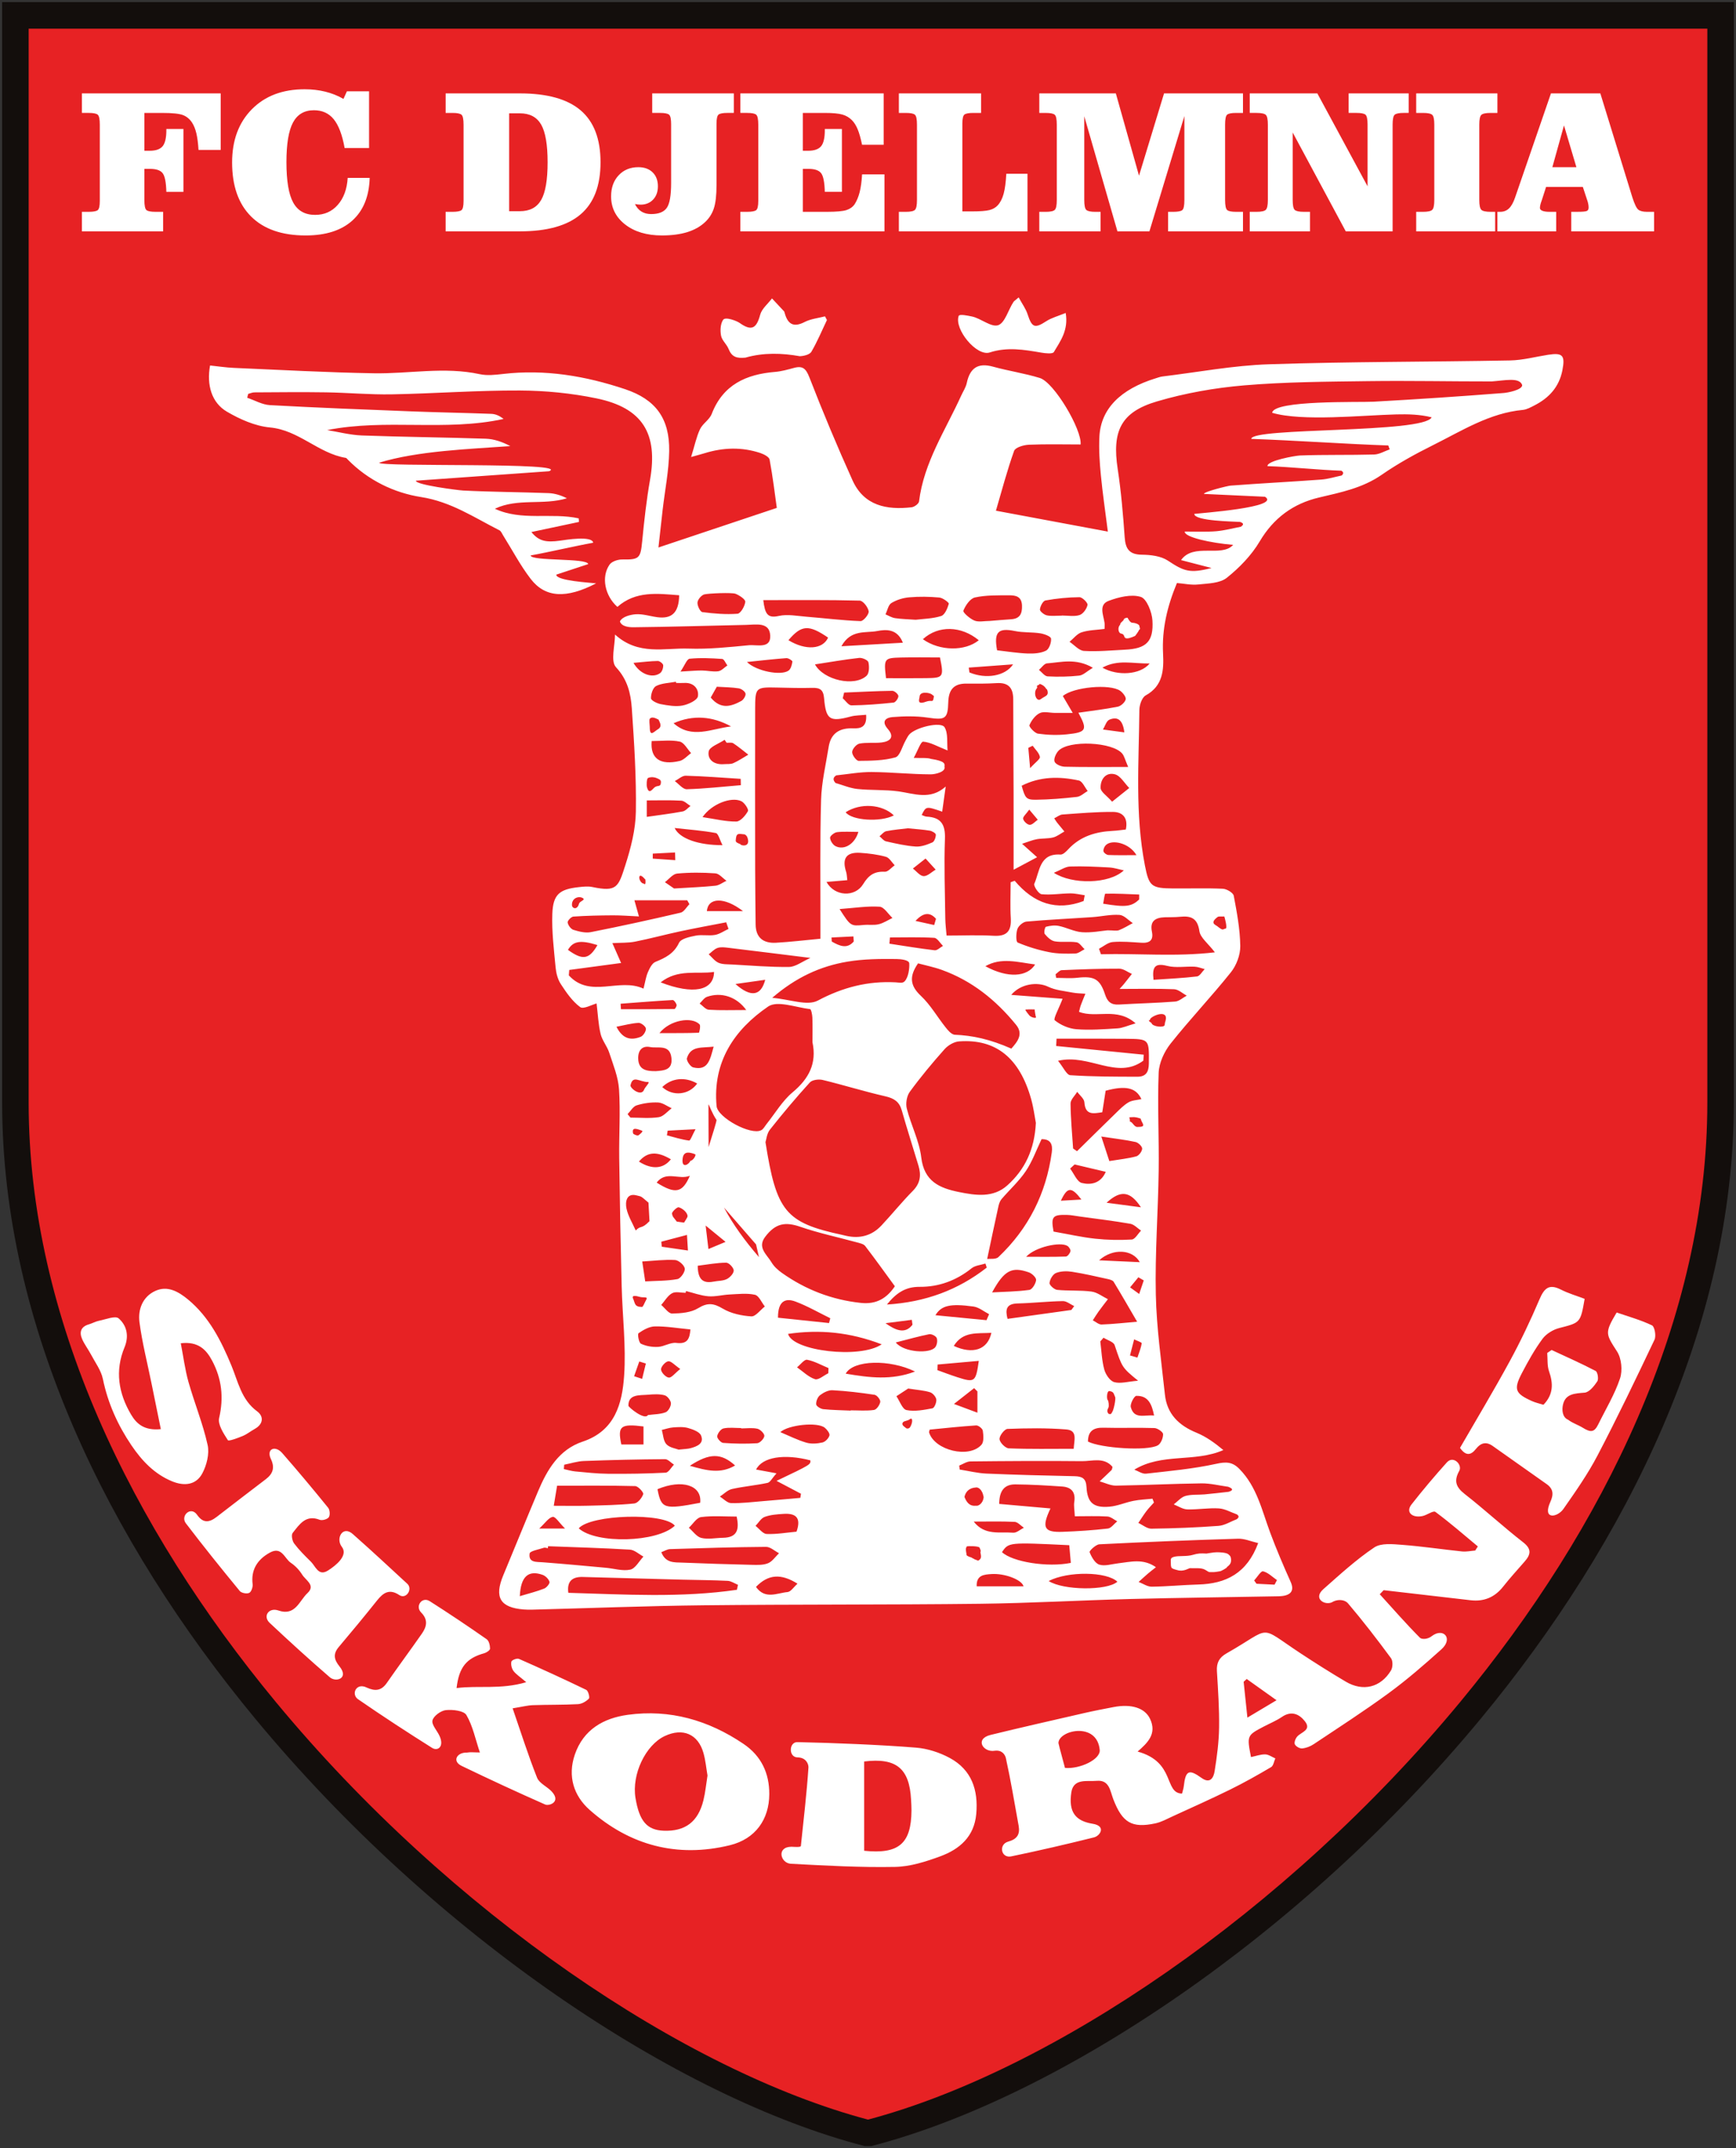
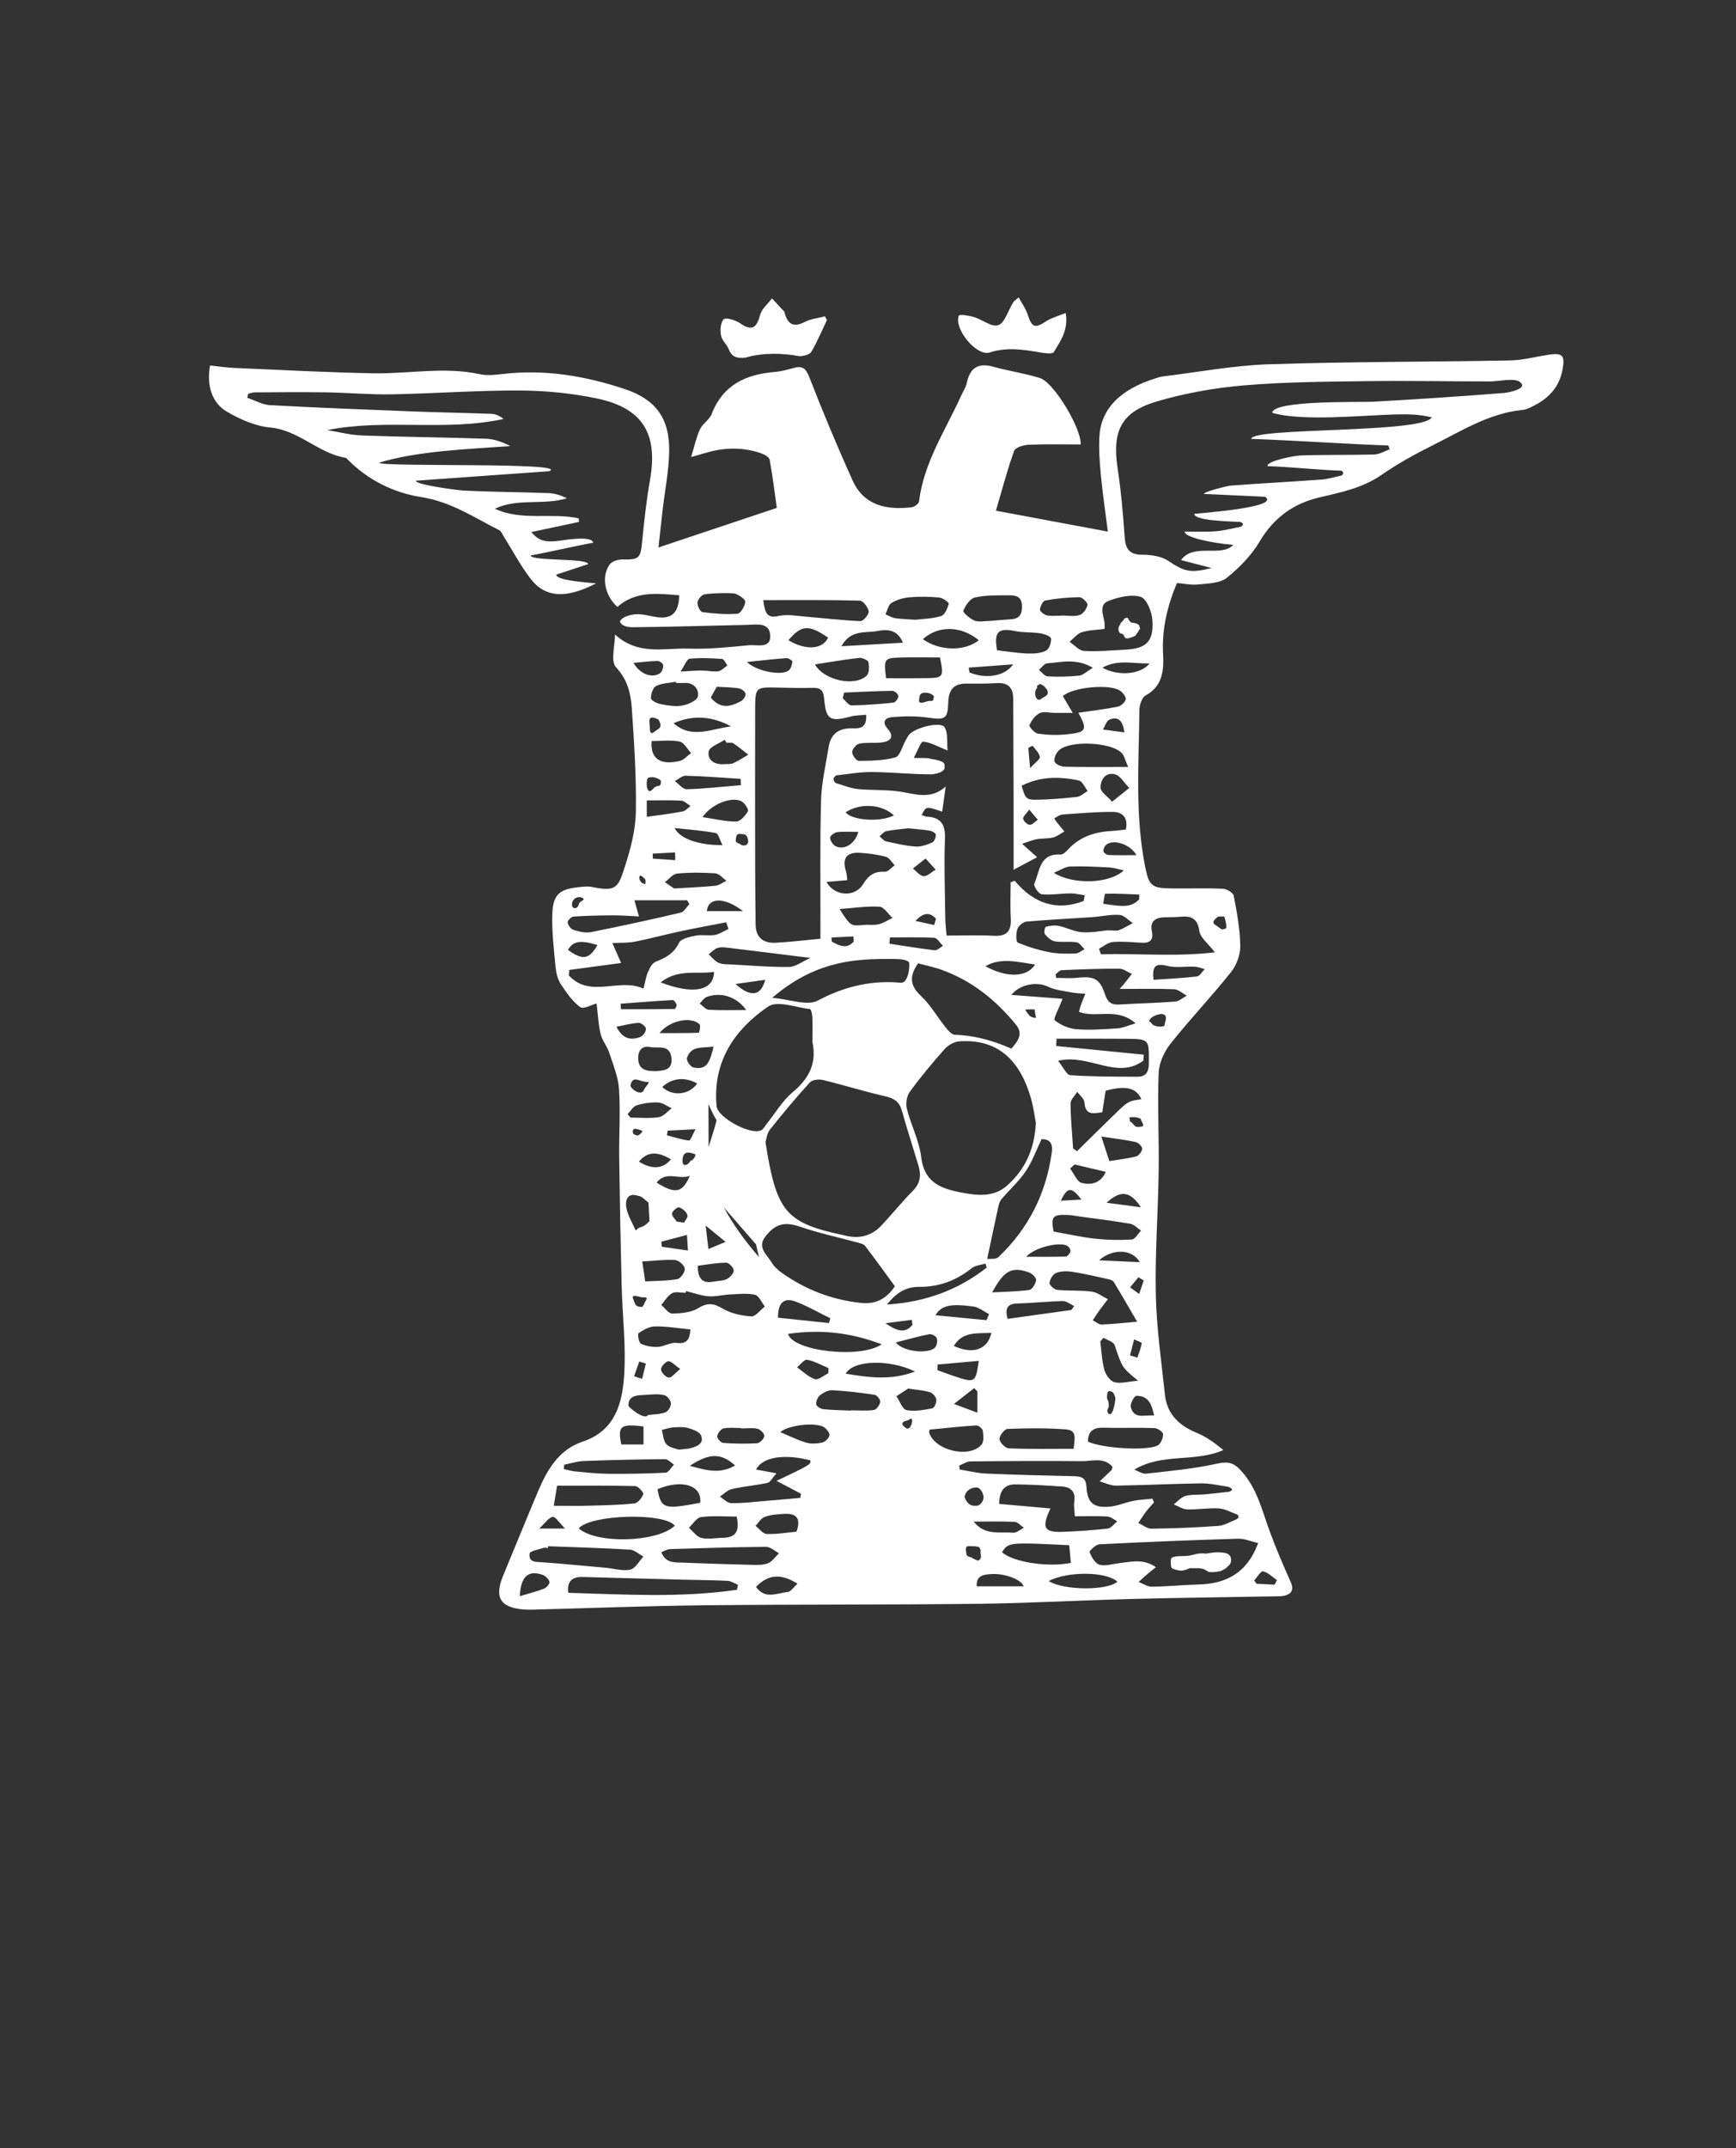
<svg xmlns="http://www.w3.org/2000/svg" version="1.1" id="Layer_1" x="0px" y="0px" width="202.581px" height="250.5px" viewBox="0 0 202.581 250.5" enable-background="new 0 0 202.581 250.5" xml:space="preserve">
  <rect x="0" y="0" width="202.581" height="250.5" fill="#333333" stroke="none" />
  <g>
-     <path fill-rule="evenodd" clip-rule="evenodd" fill="#E72224" d="M1.797,1.797c33.165,0,66.329,0,99.493,0s66.329,0,99.494,0   c0,43.537,0,83.253,0,126.79c0,56.638-60.188,110.002-99.494,120.169C61.985,238.59,1.797,185.226,1.797,128.587   C1.797,85.051,1.797,45.334,1.797,1.797z" />
-     <path fill-rule="evenodd" clip-rule="evenodd" fill="#130E0C" d="M1.797,0.25h200.534v128.337c0,25.89-12.342,51.057-29.544,71.833   c-20.962,25.318-49.214,44.165-71.109,49.829h-0.774c-21.896-5.664-50.148-24.511-71.11-49.829   C12.592,179.645,0.25,154.478,0.25,128.587V0.25H1.797L1.797,0.25z M101.291,3.345H3.345v125.243   c0,25.095,12.043,49.587,28.83,69.862c20.439,24.686,47.836,43.072,69.115,48.711c21.279-5.639,48.676-24.025,69.116-48.711   c16.785-20.274,28.829-44.767,28.829-69.862V3.345H101.291z" />
    <path fill-rule="evenodd" clip-rule="evenodd" fill="#FFFFFF" d="M71.768,73.991c2.737,2.488,5.794,1.543,8.583,1.641   c2.339,0.082,4.698-0.168,7.036-0.393c0.927-0.089,2.561,0.451,2.495-1.114c-0.069-1.635-1.674-1.28-2.817-1.256   c-4.376,0.09-8.752,0.227-13.129,0.273c-0.529,0.005-1.403-0.069-1.595-0.681c0.265-0.548,1.195-0.783,1.819-0.832   c0.832-0.065,1.689,0.226,2.54,0.341c1.697,0.229,2.524-0.535,2.555-2.558c-2.542-0.199-5.067-0.533-7.209,1.356   c-1.466-1.301-1.912-3.502-0.912-4.932c0.259-0.371,0.971-0.604,1.471-0.597c1.994,0.029,2.142-0.127,2.336-2.135   c0.232-2.396,0.5-4.794,0.916-7.163c0.944-5.382-0.858-8.374-6.252-9.489c-2.92-0.604-5.952-0.903-8.936-0.916   c-4.978-0.022-9.956,0.354-14.936,0.446c-2.561,0.048-5.126-0.192-7.691-0.232c-2.784-0.043-5.569-0.011-8.354,0.004   c-0.243,0.001-0.485,0.115-0.727,0.177c-0.038,0.15-0.075,0.3-0.112,0.45c0.883,0.298,1.754,0.811,2.651,0.86   c5.559,0.305,11.124,0.519,16.688,0.734c3.051,0.119,6.104,0.167,9.155,0.283c0.483,0.018,0.96,0.224,1.419,0.596   c-6.805,1.48-13.718-0.065-20.586,1.297c1.354,0.218,2.704,0.578,4.064,0.627c4.815,0.176,9.635,0.218,14.452,0.379   c0.972,0.033,1.934,0.369,2.856,0.861c-4.698,0.34-10.818,0.552-15.305,1.937c0.007,0.534,22.542-0.094,19.822,0.995   c-4.854,0.333-10.677,0.77-15.531,1.103c-0.039,0.492,4.991,1.119,5.505,1.146c3.321,0.168,6.648,0.179,9.972,0.302   c0.729,0.027,1.45,0.255,2.145,0.601c-2.773,0.849-5.722-0.051-8.408,1.22c3.133,1.464,6.579,0.416,9.783,1.123   c0.01,0.139,0.021,0.278,0.031,0.417c-1.815,0.386-3.631,0.771-5.554,1.178c0.866,1.061,1.709,1.236,3.375,1.001   c0.582-0.082,3.714-0.608,3.839,0.246c-2.065,0.369-5.235,1.113-7.3,1.482c0.051,0.692,6.633,0.275,6.717,1.011   c-1.007,0.323-2.712,0.901-3.72,1.225c-0.065,0.718,4.034,0.94,4.647,1.019c-3.48,1.803-5.937,1.692-7.64-0.524   c-1.212-1.578-2.148-3.368-3.21-5.061c-0.133-0.213-0.242-0.504-0.44-0.604c-2.951-1.494-5.655-3.333-9.135-3.875   c-3.151-0.49-6.187-1.958-8.552-4.364c-0.075-0.076-0.152-0.19-0.243-0.206c-3.194-0.526-5.473-3.233-8.832-3.544   c-1.732-0.16-3.513-0.949-5.041-1.846c-1.78-1.045-2.375-3.106-1.959-5.382c0.915,0.095,1.848,0.241,2.786,0.281   c5.446,0.233,10.892,0.537,16.341,0.629c4.109,0.069,8.22-0.791,12.338,0.103c0.866,0.188,1.822,0.081,2.722-0.024   c4.893-0.571,9.62,0.23,14.233,1.771c3.587,1.199,5.215,3.414,5.156,7.231c-0.035,2.284-0.499,4.562-0.763,6.842   c-0.171,1.472-0.33,2.945-0.491,4.39c4.604-1.539,9.029-3.018,13.813-4.616c-0.22-1.561-0.464-3.609-0.84-5.632   c-0.06-0.321-0.681-0.635-1.101-0.774c-2.151-0.709-4.316-0.64-6.471,0.025c-0.342,0.105-0.689,0.194-1.588,0.447   c0.414-1.337,0.614-2.343,1.039-3.242c0.312-0.659,1.104-1.107,1.361-1.772c1.319-3.419,4.02-4.633,7.4-4.91   c0.741-0.062,1.476-0.269,2.198-0.465c1.042-0.285,1.412,0.094,1.813,1.125c1.569,4.037,3.243,8.038,5.026,11.986   c1.339,2.963,3.986,3.475,6.901,3.139c0.32-0.037,0.827-0.414,0.86-0.68c0.559-4.549,3.084-8.303,4.917-12.335   c0.221-0.488,0.541-0.955,0.65-1.467c0.369-1.735,1.282-2.408,3.07-1.913c1.803,0.5,3.671,0.77,5.457,1.32   c1.671,0.515,4.92,6.008,4.76,7.75c-2.019,0-4.038-0.055-6.05,0.033c-0.6,0.026-1.567,0.314-1.711,0.716   c-0.818,2.286-1.436,4.644-2.122,6.975c4.479,0.836,8.634,1.612,13.062,2.438c-0.288-2.281-0.608-4.431-0.817-6.592   c-0.144-1.49-0.246-3-0.168-4.492c0.168-3.232,2.459-5.532,6.591-6.799c0.256-0.079,0.513-0.175,0.777-0.207   c4.134-0.499,8.258-1.285,12.404-1.421c9.379-0.311,18.77-0.272,28.155-0.447c1.483-0.028,2.959-0.431,4.438-0.661   c1.702-0.264,1.995,0.074,1.666,1.79c-0.376,1.958-1.563,3.247-3.276,4.118c-0.428,0.218-0.882,0.476-1.343,0.52   c-3.902,0.367-7.134,2.446-10.509,4.124c-2.054,1.021-4.083,2.139-5.964,3.443c-2.242,1.553-4.771,2.049-7.331,2.654   c-2.979,0.705-5.275,2.368-6.901,5.11c-0.96,1.62-2.365,3.07-3.846,4.249c-0.808,0.643-2.183,0.653-3.32,0.776   c-0.827,0.089-1.686-0.106-2.494-0.171c-1.136,2.722-1.764,5.379-1.619,8.229c0.095,1.879,0.007,3.765-2.031,4.88   c-0.434,0.238-0.729,1.111-0.734,1.694c-0.052,6.048-0.527,12.116,0.644,18.119c0.479,2.46,0.755,2.673,3.307,2.694   c1.931,0.015,3.865-0.053,5.791,0.035c0.452,0.021,1.202,0.462,1.27,0.813c0.37,1.939,0.736,3.907,0.762,5.871   c0.014,1.022-0.442,2.24-1.088,3.049c-2.266,2.837-4.78,5.476-7.038,8.319c-0.742,0.935-1.352,2.248-1.397,3.412   c-0.149,3.801,0.055,7.615,0.002,11.422c-0.067,4.815-0.438,9.634-0.333,14.443c0.084,3.893,0.646,7.777,1.061,11.657   c0.241,2.261,1.627,3.604,3.69,4.447c1.129,0.461,2.145,1.199,3.13,2.021c-3.392,1.473-7.123,0.306-10.393,2.284   c0.457,0.166,0.935,0.516,1.367,0.467c2.74-0.31,5.504-0.556,8.188-1.147c1.155-0.255,1.883-0.241,2.701,0.589   c2.059,2.083,2.636,4.85,3.606,7.448c0.724,1.939,1.539,3.849,2.388,5.738c0.467,1.041,0.022,1.641-1.422,1.668   c-5.738,0.11-11.478,0.17-17.214,0.317c-5.89,0.152-11.776,0.489-17.667,0.559c-10.714,0.126-21.432,0.06-32.146,0.176   c-6.699,0.073-13.395,0.336-20.091,0.511c-0.322,0.008-0.645,0.002-0.965-0.023c-2.75-0.22-3.456-1.411-2.384-3.98   c1.359-3.263,2.686-6.539,4.059-9.795c1.065-2.526,2.441-4.875,5.209-5.797c3.778-1.261,4.616-4.439,4.838-7.688   c0.236-3.455-0.2-6.952-0.287-10.433c-0.125-4.977-0.221-9.954-0.287-14.931c-0.035-2.676,0.153-5.363-0.021-8.027   c-0.094-1.448-0.687-2.875-1.146-4.283c-0.247-0.756-0.824-1.417-1.004-2.181c-0.27-1.14-0.32-2.332-0.47-3.55   c-0.53,0.135-1.534,0.703-1.913,0.424c-0.918-0.676-1.618-1.7-2.258-2.679c-0.362-0.553-0.549-1.286-0.612-1.957   c-0.194-2.075-0.456-4.166-0.381-6.238c0.082-2.265,0.832-2.869,3.074-3.112c0.53-0.058,1.09-0.12,1.603-0.014   c2.852,0.588,3.02,0.025,3.84-2.539c0.645-2.012,1.198-4.149,1.232-6.239c0.064-4.013-0.196-8.038-0.472-12.046   c-0.119-1.729-0.489-3.352-1.85-4.813C71.23,77.094,71.768,75.292,71.768,73.991L71.768,73.991z M131.58,72.043   c-0.025-0.041-0.387,0.043-0.413,0.141c-0.074,0.277-0.484,0.407-0.442,0.655c-0.342,0.305-0.227,0.979,0.084,1.036   c0.573,0.106,0.199,0.565,0.739,0.565c0.308,0,0.914-0.291,0.92-0.291c0.108-0.138,0.424-0.576,0.472-0.72   c0.189-0.069,0.019-0.299,0.024-0.396c0.016-0.279-0.643-0.421-0.789-0.414C131.896,72.635,131.718,72.265,131.58,72.043   L131.58,72.043z M132.047,130.272c-0.444,0.043-0.187-0.107-0.187,0.527c0.285-0.021,0.462,0.612,0.862,0.612   c1.153,0,0.542-0.35,0.381-0.974C132.732,130.315,132.471,130.23,132.047,130.272L132.047,130.272z M134.206,118.847l-0.017,0.101   c-0.346,0.026,0.177,0.32,0.181,0.336c0.095,0.451,1.494,0.578,1.539,0.241c0.067-0.5,0.009-0.134,0.108-0.513   C136.373,117.655,134.416,118.421,134.206,118.847L134.206,118.847z M119.67,117.725c-0.099,0.014,0.37,0.591,0.445,0.677   c0.203,0.233,0.771,0.379,0.788,0.21c-0.057-0.039-0.169-0.809-0.162-0.905C120.447,117.708,119.936,117.688,119.67,117.725   L119.67,117.725z M142.859,106.844c0.037,0.078-0.617-0.027-0.751,0.07c-0.995,0.726-0.254,0.93-0.064,1.085   c0.778,0.636,0.638,0.297,0.957,0.292C143.284,108.288,142.908,106.947,142.859,106.844L142.859,106.844z M121.336,79.745   c-0.009-0.003-0.104,0.12-0.125,0.125c-0.379,0.091-0.08,0.235-0.215,0.384c-0.466,0.513-0.06,1.677,0.476,1.258   c0.477-0.373,0.995-0.351,0.715-1.107C122.03,80.351,122.011,79.975,121.336,79.745L121.336,79.745z M108.704,80.951   c-0.263-0.179-1.386-0.396-1.396,0.318c-0.003,0.196-0.396,0.971,0.733,0.558c0.78-0.285,0.813,0.25,0.944-0.652   C108.907,81.094,108.744,80.979,108.704,80.951L108.704,80.951z M75.671,90.693l-0.06,0.037c-0.169,0.103-0.16,0.897-0.122,1.041   c0.226,0.833,0.528,0.395,0.854,0.079c0.302-0.293,0.665-0.102,0.745-0.396c0.132-0.488-0.075-0.551-0.408-0.703   C76.394,90.619,76.024,90.578,75.671,90.693L75.671,90.693z M75.841,83.791c-0.125,0.121-0.017,0.741-0.017,0.991   c0,1.221,0.49,0.524,0.939,0.264c0.587-0.339,0.191-0.858,0.082-1.136C76.706,83.869,76.163,83.482,75.841,83.791L75.841,83.791z    M86.858,97.29c-0.725-0.079-0.958-0.191-1.003,0.753c-0.011,0.229,0.525,0.368,0.564,0.402c-0.103,0.129,1.269,0.475,0.787-0.824   C87.153,97.479,86.984,97.303,86.858,97.29L86.858,97.29z M75.416,102.713c-1.109-1.504-0.995,0.296-0.219,0.346   c0.136,0.263,0.209-0.475,0.015-0.652L75.416,102.713L75.416,102.713z M68.072,104.77c-0.436-0.351-1.369-0.103-1.327,0.776   c0.019,0.395,0.616,0.61,0.825-0.173C67.645,105.095,68.295,104.95,68.072,104.77L68.072,104.77z M75.637,126.174   c-1.02,0-1.795-0.87-2.06,0.38c-0.071,0.335,1.273,1.399,1.598,0.479C75.262,126.789,75.89,126.174,75.637,126.174L75.637,126.174z    M74.889,131.835c-0.435-0.141-1.219-0.523-1.009,0.338c0.019,0.077,0.542,0.337,0.661,0.182   C74.542,132.353,75.158,131.923,74.889,131.835L74.889,131.835z M81.111,134.59c-0.627-0.234-1.329-0.409-1.448,0.479   c-0.172,1.292,0.78,0.685,0.896,0.29C80.872,135.358,81.299,134.66,81.111,134.59L81.111,134.59z M88.566,146.585   c-0.113-0.492-0.226-0.986-0.34-1.479c-1.247-1.434-2.494-2.867-3.741-4.301C85.526,142.78,86.936,144.699,88.566,146.585   L88.566,146.585z M73.911,151.132c-0.023,0.004-0.112,0.118-0.063,0.222c0.283,0.604,0.147,1.046,1.083,1.046   c0.084,0,0.292-0.457,0.341-0.569c0.178-0.399,0.415-0.554-0.166-0.554C74.516,151.276,74.398,151.064,73.911,151.132   L73.911,151.132z M129.462,162.209c-0.314-0.043-0.342,0.924-0.189,1.058c0.093,0.082,0.169,0.711,0.068,0.887   c-0.266,0.464-0.01,0.606-0.005,0.686c0.357,0.169,0.381-0.099,0.432-0.155c0.18-0.197,0.469-1.56,0.361-1.786   C129.952,162.521,129.994,162.281,129.462,162.209L129.462,162.209z M106.392,165.457c-0.039-0.065-0.161-0.02-0.238,0.042   c-0.226,0.182-0.61,0.182-0.75,0.321c-0.325,0.325,0.203,0.58,0.275,0.663c0.148,0.17,0.397,0.066,0.398,0.044   C106.206,166.533,106.578,165.768,106.392,165.457L106.392,165.457z M112.818,180.323c-0.006,0.002-0.047,0.098-0.051,0.103   c-0.14,0.173,0.04,0.826,0.021,0.847c-0.086,0.1,0.373,0.306,0.575,0.336c0.027,0.061,0.242,0.127,0.304,0.178   c0.146,0.117,0.329,0.094,0.325,0.14c0.184,0.156,0.37-0.118,0.375-0.122c0.251-0.218-0.018-0.814,0.054-0.868   c0.088-0.066-0.074-0.354-0.107-0.462C114.248,180.271,112.991,180.264,112.818,180.323L112.818,180.323z M136.993,181.539   c-0.474,0.14-0.357,0.288-0.357,0.917c0,0.213,0.052,0.256,0.051,0.276c-0.012,0.195,0.567,0.313,0.728,0.36   c0.709,0.21,1.334-0.244,1.454-0.235c0.579,0.044,1.268-0.088,1.759,0.188c0.573,0.322,0.284,0.271,1.018,0.271   c0.183,0,0.633-0.085,0.641-0.085c0.23,0.012,0.842-0.416,0.851-0.418c0.029-0.206,0.685-0.299,0.483-1.207   c-0.042-0.186-0.173-0.26-0.245-0.338c-0.217-0.235-1.029-0.265-1.379-0.265c-0.401,0-1.153,0.155-1.202,0.153   c-0.701-0.034-0.962-0.035-1.606,0.154C138.457,181.526,137.535,181.38,136.993,181.539L136.993,181.539z M96.498,37.316   c-0.076-0.142-0.15-0.285-0.226-0.427c-0.796,0.21-1.66,0.289-2.374,0.658c-1.353,0.699-1.996,0.202-2.343-1.093   c-0.014-0.051-0.024-0.112-0.058-0.148c-0.468-0.505-0.939-1.006-1.41-1.508c-0.477,0.632-1.191,1.201-1.381,1.91   c-0.433,1.619-1.021,1.928-2.407,0.941c-0.309-0.22-1.652-0.755-1.919-0.351c-0.316,0.475-0.352,1.258-0.233,1.861   c0.106,0.54,0.652,0.978,0.867,1.516c0.381,0.954,0.932,1.126,1.969,1.028c2.146-0.61,4.28-0.532,6.348-0.166   c0.469-0.018,1.154-0.184,1.348-0.513C95.374,39.842,95.904,38.561,96.498,37.316L96.498,37.316z M118.873,34.679   c-0.437,0.374-0.536,0.429-0.594,0.513c-0.599,0.877-0.996,2.459-1.796,2.728c-0.823,0.276-2.023-0.806-3.07-1.016   c-0.448-0.09-1.454-0.317-1.543-0.058c-0.533,1.552,2.104,4.748,3.626,4.254c2.039-0.662,3.997-0.328,5.998,0.016   c0.496,0.085,1.341,0.175,1.483-0.062c0.768-1.283,1.726-2.562,1.383-4.561c-0.884,0.365-1.642,0.558-2.264,0.961   c-1.345,0.874-1.671,0.759-2.183-0.811C119.702,35.996,119.273,35.418,118.873,34.679L118.873,34.679z M177.63,44.903   c-0.313-0.944-2.039-0.53-3.548-0.426c-4.806,0.005-9.611-0.097-14.415-0.034c-4.823,0.064-9.661,0.086-14.462,0.492   c-3.436,0.29-6.903,0.901-10.207,1.876c-4.216,1.244-5.24,3.476-4.57,7.872c0.402,2.635,0.628,5.303,0.815,7.964   c0.096,1.367,0.542,2.021,2.02,2.036c1.021,0.01,2.209,0.153,3.023,0.691c1.88,1.244,2.56,1.514,5.088,0.859   c-1.313-0.34-2.346-0.608-3.553-0.921c1.454-2.056,4.729-0.27,6.082-1.777c-2.627-0.218-5.734-0.902-5.646-1.552   c1.013,0,2.677,0.054,3.681-0.038c0.966-0.087,1.916-0.342,2.872-0.524c0.244-0.187,0.438-0.374-0.097-0.56   c-0.705-0.055-5.332-0.092-5.349-0.936c0.7-0.1,10.171-0.755,8.257-2c-2.104-0.099-5.023-0.231-7.127-0.33   c-0.042-0.251,2.774-0.944,3.096-0.968c3.524-0.269,7.056-0.445,10.582-0.705c0.807-0.059,1.6-0.312,2.398-0.476   c0.203-0.186,0.261-0.372-0.036-0.558c-2.671-0.087-5.955-0.446-8.627-0.534c-0.053-0.646,3.274-1.222,3.801-1.242   c2.881-0.108,5.769-0.033,8.651-0.113c0.607-0.017,1.204-0.389,1.807-0.597c-0.054-0.152-0.106-0.305-0.159-0.456   c-5.093-0.177-10.9-0.592-15.992-0.769c0.038-1.364,20.118-0.628,21.05-2.513c-1.385-0.347-2.759-0.375-4.131-0.342   c-3.924,0.098-10.968,0.849-14.48-0.188c0.171-1.498,10.188-1.202,11.82-1.292c5.076-0.282,10.149-0.618,15.216-1.018   C175.906,45.794,177.652,45.473,177.63,44.903L177.63,44.903z M126.453,105.066L126.453,105.066   c0.043-0.225,0.086-0.451,0.129-0.675c-0.561-0.077-1.123-0.221-1.684-0.216c-1.12,0.01-2.25,0.207-3.353,0.097   c-0.34-0.034-0.96-0.967-0.848-1.219c0.639-1.428,0.579-3.568,3.053-3.406c0.29,0.019,0.66-0.343,0.905-0.61   c1.407-1.525,3.209-2.053,5.202-2.151c0.515-0.025,1.028-0.106,1.521-0.159c0.292-1.395-0.399-2.046-1.5-2.052   c-1.967-0.01-3.937,0.163-5.901,0.303c-0.312,0.022-0.607,0.275-0.957,0.443c0.172,0.258,0.25,0.394,0.346,0.514   c0.277,0.344,0.561,0.682,0.841,1.022c-0.437,0.241-0.849,0.579-1.317,0.696c-0.615,0.154-1.283,0.09-1.913,0.205   c-0.522,0.095-1.022,0.313-1.705,0.533c0.682,0.611,1.135,1.017,1.75,1.567c-1,0.532-1.809,0.963-2.74,1.459   c0-3.094,0.006-5.926-0.001-8.758c-0.01-3.701-0.043-7.402-0.042-11.104c0-1.326-0.537-1.988-1.936-1.899   c-1.175,0.074-2.357,0.065-3.535,0.055c-1.491-0.011-2.072,0.743-2.111,2.186c-0.053,1.962-0.384,2.077-2.381,1.783   c-1.353-0.199-2.761-0.173-4.128-0.064c-0.727,0.058-1.362,0.453-0.543,1.389c0.834,0.954,0.255,1.46-0.755,1.574   c-0.85,0.095-1.732-0.033-2.561,0.133c-0.354,0.07-0.835,0.627-0.848,0.978c-0.013,0.351,0.489,1.032,0.761,1.03   c1.436-0.013,2.92-0.021,4.282-0.406c0.536-0.151,0.796-1.273,1.184-1.952c0.134-0.232,0.245-0.485,0.414-0.688   c0.697-0.842,3.72-1.586,4.146-0.869c0.429,0.721,0.257,1.798,0.348,2.704c-1.176-0.464-1.995-0.962-2.846-1.026   c-0.282-0.021-0.647,1.074-1.104,1.892c0.967,0.042,1.529-0.044,2.008,0.116c1.704,0.258,1.619,0.594,1.582,0.906   c0.179,0.603-1.07,0.896-1.604,0.896c-2.301-0.006-4.602-0.255-6.904-0.271c-1.373-0.009-2.749,0.25-4.123,0.39   c-0.431,0.271-0.376,0.573-0.083,0.89c0.847,0.241,1.681,0.605,2.544,0.697c1.593,0.168,3.219,0.063,4.802,0.282   c1.846,0.255,3.694,1.052,5.508-0.564c-0.134,0.961-0.268,1.923-0.408,2.927c-1.882-0.646-1.882-0.646-2.393,0.391   c0.201,0.068,0.39,0.181,0.584,0.19c1.667,0.081,2.191,0.915,2.129,2.581c-0.115,3.104,0.003,6.218,0.042,9.329   c0.008,0.621,0.092,1.242,0.149,1.958c1.937,0,3.707-0.082,5.465,0.024c1.572,0.095,2.117-0.544,2.028-2.052   c-0.083-1.393-0.018-2.793-0.018-4.191c0.158-0.057,0.316-0.113,0.474-0.17C120.636,105.352,123.286,106.268,126.453,105.066   L126.453,105.066z M89.327,133.187L89.327,133.187c1.269,8.055,2.325,9.393,8.947,10.808c0.157,0.034,0.313,0.075,0.47,0.111   c1.593,0.359,2.993-0.012,4.111-1.201c1.246-1.327,2.39-2.753,3.67-4.045c0.878-0.887,0.986-1.836,0.656-2.932   c-0.65-2.154-1.336-4.297-1.953-6.46c-0.289-1.015-0.911-1.401-1.919-1.632c-2.452-0.56-4.859-1.314-7.305-1.906   c-0.464-0.112-1.221-0.017-1.502,0.292c-1.618,1.778-3.168,3.621-4.66,5.507C89.478,132.189,89.424,132.894,89.327,133.187   L89.327,133.187z M101.073,83.348L101.073,83.348c-0.656,0.069-1.243,0.056-1.789,0.201c-2.44,0.649-2.901,0.403-3.117-2.125   c-0.088-1.029-0.513-1.241-1.411-1.215c-1.339,0.038-2.68-0.004-4.021-0.034c-2.562-0.056-2.608-0.043-2.614,2.545   c-0.015,6.213-0.007,12.426,0.001,18.64c0.003,2.144,0.035,4.288,0.054,6.432c0.014,1.569,0.924,2.218,2.366,2.139   c1.692-0.092,3.377-0.299,5.197-0.468c0-0.512-0.001-1.041,0-1.569c0.011-4.878-0.065-9.76,0.076-14.635   c0.059-2.063,0.559-4.115,0.885-6.168c0.257-1.616,1.304-2.225,2.855-2.16C100.454,84.968,101.176,84.775,101.073,83.348   L101.073,83.348z M120.879,130.938L120.879,130.938c-0.136-0.703-0.266-1.77-0.554-2.791c-1.353-4.794-4.118-7.022-8.405-6.714   c-0.593,0.042-1.291,0.454-1.698,0.911c-1.423,1.597-2.797,3.246-4.058,4.972c-0.358,0.49-0.496,1.364-0.343,1.963   c0.485,1.915,1.452,3.747,1.682,5.676c0.333,2.8,2.117,3.582,4.4,4.044c1.983,0.402,4.011,0.695,5.654-0.784   C119.578,136.399,120.726,134.078,120.879,130.938L120.879,130.938z M94.811,121.535L94.811,121.535   c0-0.962,0.023-1.926-0.013-2.886c-0.013-0.343-0.138-0.963-0.268-0.979c-1.655-0.195-3.818-1.035-4.891-0.302   c-3.955,2.7-6.493,6.465-6.019,11.612c0.125,1.348,4.01,3.445,5.217,2.808c0.259-0.137,0.417-0.468,0.615-0.715   c1.001-1.249,1.836-2.697,3.041-3.703C94.398,125.778,95.331,123.998,94.811,121.535L94.811,121.535z M104.426,149.987   L104.426,149.987c-1.184-1.618-2.297-3.177-3.464-4.694c-0.185-0.239-0.607-0.327-0.938-0.418c-2.205-0.604-4.455-1.073-6.61-1.816   c-1.763-0.608-2.912-0.438-4.125,1.168c-0.951,1.257,0.211,2.068,0.738,2.965c0.287,0.489,0.757,0.913,1.229,1.246   c2.765,1.952,5.817,3.129,9.208,3.491C102.317,152.128,103.519,151.336,104.426,149.987L104.426,149.987z M143.367,173.956   L143.367,173.956c0.541-0.164,0.565-0.358-0.05-0.59c-1.041-0.14-2.083-0.407-3.122-0.395c-3.322,0.041-6.643,0.215-9.965,0.264   c-0.633,0.009-1.27-0.323-1.905-0.498c0.463-0.438,0.93-0.871,1.385-1.318c0.063-0.062,0.061-0.19,0.112-0.371   c-0.992-1.174-2.366-0.654-3.571-0.667c-4.335-0.045-8.672-0.016-13.007,0.03c-0.438,0.005-0.873,0.316-1.309,0.486   c0.018,0.153,0.037,0.307,0.055,0.46c1.04,0.164,2.075,0.427,3.121,0.473c3.424,0.147,6.851,0.233,10.277,0.305   c0.894,0.019,1.346,0.256,1.4,1.268c0.098,1.827,0.817,2.444,2.677,2.287c0.945-0.08,1.856-0.493,2.797-0.68   c0.73-0.146,1.484-0.171,2.227-0.25c0.057,0.148,0.113,0.297,0.17,0.445c-0.296,0.334-0.615,0.651-0.883,1.007   c-0.334,0.441-0.627,0.913-0.939,1.372c0.509,0.235,1.02,0.679,1.525,0.672c2.612-0.035,5.228-0.134,7.832-0.328   c0.727-0.054,1.422-0.51,2.131-0.781c0.323-0.24,0.23-0.41,0.01-0.559c-0.701-0.246-1.392-0.657-2.104-0.698   c-1.223-0.074-2.462,0.152-3.69,0.115c-0.529-0.016-1.048-0.377-1.571-0.58c0.449-0.341,0.853-0.842,1.358-0.985   c0.706-0.2,1.489-0.117,2.236-0.184C141.499,174.171,142.433,174.058,143.367,173.956L143.367,173.956z M146.822,179.934   L146.822,179.934c-0.827-0.189-1.592-0.532-2.345-0.51c-5.396,0.162-10.791,0.378-16.183,0.652   c-0.419,0.021-1.202,0.772-1.144,0.917c0.225,0.565,0.635,1.3,1.137,1.456c0.653,0.204,1.46-0.073,2.2-0.156   c1.438-0.163,2.904-0.6,4.405,0.454c-0.397,0.315-0.68,0.525-0.946,0.755c-0.365,0.313-0.717,0.642-1.075,0.963   c0.508,0.194,1.018,0.559,1.523,0.553c1.816-0.02,3.629-0.205,5.446-0.254C143.064,184.677,145.519,183.456,146.822,179.934   L146.822,179.934z M118.016,122.276c0.752-0.84,1.423-1.708,0.554-2.776c-2.354-2.89-5.155-5.141-8.682-6.409   c-0.93-0.334-1.911-0.527-2.756-0.756c-1.089,1.563-0.903,2.631,0.337,3.796c1.114,1.047,1.899,2.439,2.865,3.651   c0.279,0.351,0.639,0.791,1.029,0.874C113.514,120.74,115.533,121.185,118.016,122.276L118.016,122.276z M66.429,113.103   L66.429,113.103c-0.017,0.211-0.034,0.422-0.05,0.633c2.489,2.725,5.889,0.231,8.714,1.547c0.205-0.8,0.283-1.39,0.512-1.914   c0.198-0.453,0.48-1.043,0.875-1.205c1.166-0.475,2.159-0.961,2.759-2.226c0.231-0.487,1.251-0.697,1.951-0.835   c0.723-0.143,1.509,0.043,2.239-0.083c0.55-0.096,1.055-0.458,1.581-0.701c-0.089-0.257-0.177-0.515-0.265-0.772   c-1.792,0.349-3.59,0.672-5.375,1.054c-1.758,0.376-3.497,0.852-5.259,1.2c-0.803,0.159-1.646,0.116-2.651,0.175   c0.412,0.936,0.702,1.595,1.019,2.316C70.389,112.572,68.409,112.837,66.429,113.103L66.429,113.103z M90.114,116.353   L90.114,116.353c2.063,0.173,4.084,0.979,5.325,0.319c2.914-1.549,5.835-2.293,9.062-2.126c0.421,0.022,0.812,0.145,1.062-0.115   c0.458-0.479,0.583-1.564,0.542-2.101c-0.031-0.404-1.014-0.495-1.493-0.501c-1.917-0.023-3.865-0.009-5.748,0.311   C95.733,112.67,92.894,113.956,90.114,116.353L90.114,116.353z M115.197,146.803L115.197,146.803   c0.294-0.042,1.001,0.076,1.314-0.22c3.509-3.319,5.563-7.408,6.225-12.195c0.131-0.95-0.132-1.567-1.191-1.554   c-0.612,1.272-1.081,2.604-1.846,3.737c-0.798,1.183-1.894,2.164-2.829,3.259c-0.194,0.228-0.299,0.562-0.366,0.864   C116.072,142.651,115.663,144.612,115.197,146.803L115.197,146.803z M128.896,73.338L128.896,73.338   c-0.919,0.12-1.839,0.125-2.676,0.392c-0.533,0.169-0.944,0.726-1.41,1.109c0.561,0.372,1.105,1.029,1.686,1.063   c1.59,0.094,3.197-0.063,4.795-0.143c2.461-0.122,3.341-0.921,3.191-3.413c-0.059-0.984-0.674-2.535-1.366-2.746   c-1.109-0.338-2.566,0.024-3.739,0.461c-1.188,0.443-0.628,1.615-0.487,2.534C128.922,72.799,128.896,73.012,128.896,73.338   L128.896,73.338z M125.426,176.808L125.426,176.808c-0.035-0.719-0.135-1.209-0.064-1.671c0.178-1.159-0.35-1.729-1.438-1.801   c-1.811-0.119-3.625-0.232-5.438-0.245c-1.173-0.008-1.882,0.618-1.883,2.276c1.955,0.173,3.906,0.344,5.98,0.528   c-1.073,2.267-0.735,2.805,1.419,2.726c1.761-0.065,3.524-0.178,5.273-0.38c0.395-0.046,0.735-0.553,1.1-0.847   c-0.383-0.196-0.757-0.536-1.151-0.56C128.009,176.761,126.786,176.808,125.426,176.808L125.426,176.808z M141.771,111.048   L141.771,111.048c-0.805-1.051-1.698-1.705-1.808-2.472c-0.221-1.534-1.003-1.806-2.286-1.671c-0.583,0.061-1.173,0.036-1.76,0.056   c-1.08,0.037-1.754,0.431-1.496,1.674c0.209,1.005-0.264,1.356-1.226,1.296c-1.119-0.07-2.248-0.177-3.357-0.083   c-0.549,0.047-1.062,0.509-1.591,0.784c0.075,0.214,0.151,0.428,0.227,0.642C132.832,111.157,137.198,111.585,141.771,111.048   L141.771,111.048z M125.181,83.129L125.181,83.129c-0.953,0-1.53,0.003-2.107-0.001c-0.59-0.004-1.272-0.204-1.745,0.027   c-0.523,0.255-0.967,0.855-1.202,1.408c-0.073,0.172,0.611,0.931,1.009,0.988c1.102,0.156,2.247,0.192,3.355,0.079   c2.305-0.235,2.439-0.521,1.349-2.52c1.572-0.229,3.093-0.405,4.59-0.704c0.371-0.074,0.842-0.501,0.932-0.853   c0.068-0.266-0.322-0.771-0.634-0.994c-1.192-0.85-5.475-0.45-6.703,0.604C124.333,81.688,124.647,82.222,125.181,83.129   L125.181,83.129z M123.468,123.698L123.468,123.698c0.621,0.759,0.998,1.65,1.432,1.679c2.604,0.173,5.22,0.17,7.833,0.176   c0.972,0.001,1.326-0.526,1.333-1.554c0.021-2.838,0.075-2.84-2.688-2.87c-1.126-0.012-2.252-0.01-3.377-0.012   c-1.569-0.001-3.138,0-4.707,0c-0.015,0.284-0.031,0.568-0.046,0.852c3.407,0.338,6.815,0.676,10.222,1.015   c-0.018,0.232-0.035,0.464-0.052,0.697C130.341,125.968,127.1,122.822,123.468,123.698L123.468,123.698z M129.242,108.483   L129.242,108.483c0.706,0,1.062,0.09,1.341-0.019c0.558-0.217,1.073-0.542,1.605-0.823c-0.514-0.336-1.011-0.919-1.546-0.956   c-1.049-0.072-2.116,0.186-3.179,0.258c-2.56,0.177-5.125,0.292-7.68,0.521c-0.389,0.035-0.921,0.483-1.055,0.858   c-0.174,0.488-0.184,1.493,0.028,1.583c1.183,0.501,2.438,0.881,3.702,1.129c0.978,0.192,2.008,0.182,3.012,0.155   c0.369-0.01,0.73-0.326,1.095-0.502c-0.308-0.282-0.586-0.756-0.929-0.809c-0.837-0.128-1.721,0.03-2.554-0.112   c-0.432-0.074-0.86-0.489-1.163-0.855c-0.128-0.155,0.014-0.812,0.136-0.844c0.481-0.125,1.025-0.197,1.506-0.097   c0.917,0.188,1.796,0.67,2.711,0.733C127.377,108.78,128.505,108.548,129.242,108.483L129.242,108.483z M85.993,185.381   L85.993,185.381c0.042-0.193,0.083-0.387,0.125-0.58c-0.4-0.162-0.794-0.443-1.202-0.464c-1.752-0.087-3.509-0.091-5.263-0.137   c-3.889-0.103-7.776-0.217-11.664-0.314c-1.275-0.032-1.848,0.565-1.667,1.847C72.951,185.93,79.492,186.327,85.993,185.381   L85.993,185.381z M130.647,115.316L130.647,115.316c0.257-0.288,0.393-0.426,0.514-0.577c0.312-0.387,0.616-0.78,0.924-1.171   c-0.491-0.215-0.98-0.611-1.472-0.613c-2.241-0.009-4.484,0.078-6.723,0.175c-0.243,0.011-0.473,0.308-0.709,0.473   c0.022,0.142,0.043,0.284,0.065,0.426c0.83,0,1.667,0.078,2.486-0.016c1.93-0.219,2.629,0.128,3.221,1.949   c0.276,0.85,0.713,1.229,1.616,1.175c2.188-0.131,4.38-0.177,6.564-0.347c0.466-0.036,0.903-0.451,1.354-0.692   c-0.492-0.261-0.974-0.726-1.475-0.747C134.959,115.266,132.902,115.316,130.647,115.316L130.647,115.316z M123.997,116.464   L123.997,116.464c-0.433,1.135-1.108,2.349-0.917,2.505c0.683,0.558,1.642,0.975,2.527,1.045c1.591,0.126,3.208,0.002,4.809-0.099   c0.578-0.037,1.14-0.308,2.102-0.585c-2.183-1.937-4.57-0.549-6.604-1.344c0.079-0.293,0.125-0.542,0.212-0.777   c0.165-0.448,0.353-0.888,0.531-1.332c-0.509-0.043-1.026-0.042-1.525-0.139c-0.949-0.184-1.965-0.267-2.814-0.677   c-1.235-0.598-3.204-0.373-4.313,0.951C120.128,116.173,122.077,116.319,123.997,116.464L123.997,116.464z M63.952,180.299   L63.952,180.299c-0.004,0.077-0.009,0.154-0.013,0.231c-0.16-0.02-0.339-0.096-0.476-0.049c-0.587,0.198-1.617,0.37-1.659,0.668   c-0.154,1.09,0.787,0.966,1.542,1.023c2.452,0.189,4.901,0.418,7.351,0.64c0.957,0.087,1.959,0.413,2.852,0.218   c0.594-0.13,1.029-0.989,1.536-1.522c-0.526-0.281-1.039-0.777-1.58-0.81C70.325,180.506,67.138,180.421,63.952,180.299   L63.952,180.299z M93.393,174.662L93.393,174.662c0.024-0.161,0.05-0.322,0.075-0.482c-0.859-0.452-1.718-0.904-2.85-1.5   c3.982-1.898,3.982-1.898,3.95-2.391c-3.076-0.797-5.608-0.386-6.336,1.069c0.697,0.129,1.382,0.256,2.381,0.44   c-0.5,0.555-0.727,1.047-1.044,1.115c-1.372,0.296-2.784,0.41-4.153,0.717c-0.511,0.115-0.943,0.578-1.411,0.883   c0.436,0.268,0.867,0.75,1.311,0.761c1.225,0.03,2.456-0.127,3.684-0.228C90.463,174.929,91.928,174.792,93.393,174.662   L93.393,174.662z M89.072,69.979L89.072,69.979c0.192,1.631,0.505,2.137,1.813,1.843c1.017-0.229,2.148,0.006,3.224,0.092   c2.104,0.169,4.203,0.434,6.31,0.512c0.328,0.013,0.999-0.79,0.951-1.138c-0.067-0.476-0.661-1.242-1.045-1.252   C96.654,69.941,92.981,69.979,89.072,69.979L89.072,69.979z M125.226,133.925L125.226,133.925c0.152,0.104,0.305,0.209,0.457,0.313   c1.499-1.473,2.991-2.952,4.5-4.414c0.475-0.461,0.948-0.954,1.508-1.284c0.42-0.247,0.98-0.256,1.502-0.376   c-0.623-1.348-1.842-1.609-4.173-0.977c-0.125,0.809-0.255,1.64-0.39,2.507c-1.066,0.167-1.982,0.364-2.089-1.158   c-0.029-0.425-0.545-0.816-0.837-1.223c-0.273,0.456-0.78,0.913-0.777,1.367C124.938,130.429,125.112,132.176,125.226,133.925   L125.226,133.925z M132.697,154.122L132.697,154.122c-0.987-1.688-1.842-3.184-2.738-4.652c-0.109-0.18-0.432-0.27-0.673-0.322   c-1.39-0.304-2.778-0.631-4.183-0.85c-0.61-0.094-1.313-0.083-1.87,0.14c-0.37,0.148-0.719,0.742-0.759,1.166   c-0.024,0.25,0.553,0.771,0.895,0.804c1.328,0.133,2.682,0.025,4.001,0.197c0.667,0.086,1.279,0.579,1.916,0.889   c-0.368,0.484-0.745,0.963-1.101,1.455c-0.236,0.326-0.442,0.673-0.662,1.011c0.345,0.172,0.695,0.499,1.033,0.487   C129.922,154.396,131.284,154.242,132.697,154.122L132.697,154.122z M74.032,104.981L74.032,104.981   c0.213,0.759,0.338,1.202,0.529,1.88c-1.14-0.051-2.084-0.131-3.027-0.126c-1.541,0.008-3.084,0.04-4.622,0.144   c-0.254,0.018-0.702,0.489-0.67,0.688c0.052,0.325,0.374,0.768,0.674,0.86c0.65,0.199,1.394,0.392,2.037,0.265   c3.503-0.691,6.993-1.455,10.471-2.268c0.397-0.093,0.687-0.649,1.027-0.99c-0.085-0.151-0.171-0.302-0.256-0.454   C78.211,104.981,76.229,104.981,74.032,104.981L74.032,104.981z M80.052,150.544L80.052,150.544   c-0.014,0.069-0.027,0.138-0.04,0.208c-0.534,0-1.167-0.181-1.579,0.045c-0.519,0.284-0.857,0.898-1.273,1.371   c0.427,0.354,0.861,1.012,1.279,1.002c1.026-0.023,2.194-0.111,3.029-0.624c1.1-0.676,1.81-0.586,2.876,0.048   c0.962,0.571,2.194,0.833,3.327,0.905c0.5,0.032,1.051-0.744,1.579-1.153c-0.38-0.479-0.692-1.265-1.156-1.367   c-0.944-0.21-1.97-0.079-2.959-0.033c-0.829,0.039-1.664,0.276-2.478,0.209C81.777,151.082,80.919,150.758,80.052,150.544   L80.052,150.544z M77.171,180.993L77.171,180.993c0.501,1.3,1.535,1.182,2.453,1.219c2.705,0.11,5.411,0.195,8.117,0.259   c0.634,0.016,1.328,0.042,1.889-0.189c0.5-0.206,0.857-0.764,1.277-1.166c-0.505-0.259-1.012-0.745-1.514-0.741   c-3.732,0.027-7.464,0.145-11.195,0.261C77.873,180.645,77.553,180.854,77.171,180.993L77.171,180.993z M78.751,177.909   L78.751,177.909c-1.219-1.557-9.789-1.323-11.218,0.305C69.57,180.06,76.677,179.867,78.751,177.909L78.751,177.909z    M64.621,175.583L64.621,175.583c1.444,0,2.707,0.027,3.966-0.006c1.813-0.048,3.63-0.076,5.431-0.261   c0.403-0.041,0.893-0.643,1.043-1.088c0.068-0.199-0.592-0.932-0.934-0.94c-3.028-0.076-6.058-0.044-9.117-0.044   C64.882,174.019,64.779,174.633,64.621,175.583L64.621,175.583z M122.943,143.61L122.943,143.61   c1.721,0.303,3.277,0.658,4.854,0.83c1.415,0.153,2.856,0.183,4.276,0.096c0.379-0.023,0.721-0.676,1.08-1.039   c-0.416-0.275-0.803-0.718-1.254-0.796c-1.977-0.343-3.973-0.582-5.962-0.856c-0.475-0.065-0.949-0.166-1.426-0.178   C122.815,141.623,122.626,141.875,122.943,143.61L122.943,143.61z M125.296,168.939L125.296,168.939   c0.045-1.007,0.491-2.147-0.868-2.256c-2.274-0.182-4.571-0.148-6.854-0.063c-0.352,0.013-0.96,0.798-0.934,1.192   c0.026,0.397,0.682,1.061,1.084,1.076C120.204,168.989,122.691,168.939,125.296,168.939L125.296,168.939z M96.449,102.839   L96.449,102.839c0.94,1.706,3.324,1.816,4.273,0.262c0.65-1.065,1.322-1.512,2.536-1.45c0.369,0.019,0.764-0.486,1.147-0.751   c-0.338-0.344-0.624-0.882-1.026-0.993c-0.968-0.265-1.987-0.396-2.993-0.46c-1.626-0.105-2.152,0.653-1.649,2.213   c0.091,0.282,0.087,0.594,0.138,0.973C98.061,102.702,97.342,102.763,96.449,102.839L96.449,102.839z M126.958,168.097   L126.958,168.097c1.487,0.765,6.914,1.136,8.152,0.44c0.357-0.2,0.625-0.862,0.614-1.305c-0.007-0.257-0.645-0.698-1.01-0.711   c-1.976-0.067-3.958,0.016-5.936-0.04C127.591,166.448,126.964,166.883,126.958,168.097L126.958,168.097z M102.888,156.758   L102.888,156.758c-3.744-1.432-7.255-1.749-10.924-1.218C92.48,157.541,100.364,158.48,102.888,156.758L102.888,156.758z    M131.65,89.432L131.65,89.432c-0.375-0.875-0.455-1.253-0.668-1.528c-1.086-1.396-6.306-1.646-7.49-0.332   c-0.284,0.315-0.556,0.937-0.427,1.248c0.129,0.313,0.764,0.575,1.183,0.585C126.584,89.46,128.923,89.432,131.65,89.432   L131.65,89.432z M94.57,111.7L94.57,111.7c-3.465-0.43-6.51-0.813-9.557-1.179c-0.422-0.051-0.889-0.114-1.273,0.014   c-0.386,0.127-0.695,0.486-1.038,0.743c0.378,0.341,0.707,0.8,1.149,0.99c0.467,0.201,1.042,0.17,1.574,0.199   c2.219,0.12,4.441,0.316,6.66,0.285C92.837,112.74,93.58,112.14,94.57,111.7L94.57,111.7z M65.839,170.795L65.839,170.795   c-0.014,0.17-0.028,0.339-0.042,0.509c0.443,0.094,0.881,0.233,1.33,0.275c1.27,0.117,2.544,0.262,3.817,0.272   c2.246,0.021,4.492-0.011,6.733-0.127c0.338-0.017,0.647-0.608,0.97-0.935c-0.349-0.224-0.7-0.643-1.047-0.64   c-3.156,0.023-6.313,0.096-9.467,0.214C67.365,170.393,66.604,170.646,65.839,170.795L65.839,170.795z M115.498,72.407   L115.498,72.407c0.795-0.063,1.64-0.143,2.488-0.196c1.032-0.065,1.307-0.644,1.274-1.605c-0.037-1.083-0.771-1.194-1.525-1.189   c-1.327,0.008-2.684-0.03-3.963,0.251c-0.563,0.124-1.105,0.926-1.354,1.542c-0.079,0.196,0.759,0.938,1.289,1.153   C114.209,72.567,114.859,72.407,115.498,72.407L115.498,72.407z M124.776,180.181L124.776,180.181   c-7.076-0.341-7.076-0.341-7.85,0.811c1.21,1.139,5.311,1.805,8.034,1.252C124.903,181.592,124.843,180.926,124.776,180.181   L124.776,180.181z M106.857,72.268L106.857,72.268c0.883-0.111,1.979-0.119,2.974-0.437c0.424-0.135,0.735-0.892,0.889-1.425   c0.04-0.138-0.694-0.69-1.103-0.729c-1.164-0.107-2.349-0.126-3.511-0.025c-0.718,0.062-1.48,0.294-2.089,0.668   c-0.361,0.222-0.463,0.866-0.683,1.321c0.37,0.152,0.727,0.381,1.11,0.439C105.181,72.19,105.931,72.202,106.857,72.268   L106.857,72.268z M119.222,91.623L119.222,91.623c0.403,1.438,0.52,1.644,1.665,1.632c1.599-0.017,3.203-0.151,4.792-0.333   c0.436-0.05,0.832-0.45,1.247-0.688c-0.339-0.423-0.617-1.131-1.029-1.221C123.624,90.519,121.362,90.532,119.222,91.623   L119.222,91.623z M103.394,79.083L103.394,79.083c1.613,0,3.145,0.018,4.675-0.005c2.028-0.028,2.086-0.121,1.621-2.413   c-1.492,0-3.023-0.031-4.553,0.007C103.163,76.722,103.125,76.792,103.394,79.083L103.394,79.083z M116.353,75.83L116.353,75.83   c1.255,0.14,2.409,0.332,3.569,0.374c0.719,0.025,1.521-0.026,2.142-0.333c0.364-0.18,0.638-0.951,0.584-1.413   c-0.03-0.257-0.798-0.539-1.265-0.611c-0.973-0.15-1.987-0.066-2.946-0.263C116.484,73.184,115.958,73.684,116.353,75.83   L116.353,75.83z M99.265,164.487L99.265,164.487c0-0.011,0-0.021,0.001-0.031c0.91,0,1.831,0.081,2.723-0.045   c0.299-0.041,0.677-0.585,0.732-0.943c0.038-0.247-0.385-0.783-0.657-0.824c-1.629-0.248-3.271-0.444-4.915-0.533   c-0.482-0.026-1.051,0.268-1.456,0.577c-0.277,0.212-0.477,0.714-0.45,1.066c0.016,0.216,0.513,0.53,0.819,0.563   C97.125,164.43,98.197,164.438,99.265,164.487L99.265,164.487z M108.489,166.704L108.489,166.704   c-0.029,0.141-0.094,0.259-0.065,0.347c0.663,2.081,4.669,3.051,6.109,1.415c0.3-0.341,0.232-1.098,0.155-1.638   c-0.036-0.247-0.517-0.631-0.774-0.614C112.132,166.325,110.355,166.524,108.489,166.704L108.489,166.704z M115.148,147.81   L115.148,147.81c-0.051-0.157-0.103-0.314-0.154-0.472c-0.542,0.175-1.192,0.215-1.607,0.547c-1.787,1.433-3.828,2.186-6.07,2.169   c-1.662-0.012-2.738,0.725-3.817,2.063C107.98,151.84,111.794,150.427,115.148,147.81L115.148,147.81z M85.961,176.842   L85.961,176.842c-1.406,0-2.797-0.117-4.151,0.06c-0.52,0.068-0.951,0.81-1.423,1.244c0.482,0.414,0.909,1.058,1.458,1.188   c0.797,0.188,1.682-0.005,2.53-0.018C86.044,179.289,86.293,178.334,85.961,176.842L85.961,176.842z M78.9,79.639L78.9,79.639   c-0.008-0.047-0.015-0.094-0.023-0.141c-0.78,0.146-1.63,0.153-2.312,0.495c-0.37,0.185-0.62,0.947-0.599,1.435   c0.011,0.251,0.709,0.599,1.139,0.68c0.832,0.155,1.724,0.313,2.534,0.163c0.676-0.125,1.727-0.613,1.803-1.074   c0.138-0.835-0.463-1.62-1.578-1.561C79.544,79.654,79.222,79.639,78.9,79.639L78.9,79.639z M95.102,77.473L95.102,77.473   c1.015,1.844,4.625,2.645,6.03,1.317c0.309-0.292,0.32-1.071,0.207-1.565c-0.058-0.25-0.722-0.548-1.077-0.509   C98.571,76.903,96.892,77.199,95.102,77.473L95.102,77.473z M82.191,69.311c-0.342,0.088-0.769,0.594-0.798,0.942   c-0.033,0.373,0.316,1.09,0.568,1.123c1.358,0.178,2.746,0.292,4.106,0.191c0.359-0.027,0.849-0.878,0.903-1.391   c0.03-0.281-0.681-0.759-1.14-0.937C85.398,69.072,82.666,69.188,82.191,69.311L82.191,69.311z M80.57,155.021L80.57,155.021   c-1.502-0.145-2.827-0.374-4.148-0.354c-0.651,0.01-1.347,0.404-1.905,0.794c-0.144,0.1,0.027,1.106,0.279,1.227   c0.593,0.284,1.328,0.404,1.994,0.368c0.72-0.038,1.455-0.55,2.133-0.463C80.255,156.763,80.477,156.071,80.57,155.021   L80.57,155.021z M130.392,184.438L130.392,184.438c-1.265-1.196-5.777-1.242-8.017-0.081   C124.075,185.453,129.182,185.505,130.392,184.438L130.392,184.438z M105.94,96.585L105.94,96.585   c-0.735,0.091-1.638,0.163-2.52,0.337c-0.289,0.058-0.525,0.387-0.786,0.592c0.252,0.205,0.477,0.528,0.761,0.593   c1.142,0.257,2.295,0.527,3.457,0.606c0.642,0.043,1.337-0.217,1.948-0.481c0.236-0.103,0.412-0.597,0.405-0.908   c-0.003-0.166-0.44-0.418-0.709-0.463C107.71,96.729,106.911,96.683,105.94,96.585L105.94,96.585z M75.293,149.421L75.293,149.421   c1.296-0.073,2.549-0.049,3.759-0.27c0.375-0.068,0.906-0.838,0.858-1.224c-0.049-0.392-0.709-0.977-1.129-1   c-1.243-0.07-2.5,0.094-3.836,0.171C75.063,147.896,75.147,148.451,75.293,149.421L75.293,149.421z M123.913,71.786L123.913,71.786   c0-0.004,0-0.009,0-0.013c0.692,0,1.432,0.147,2.061-0.052c0.416-0.132,0.845-0.73,0.933-1.184c0.048-0.246-0.61-0.902-0.945-0.9   c-1.325,0.01-2.659,0.148-3.964,0.38c-0.286,0.051-0.609,0.668-0.645,1.049c-0.02,0.213,0.486,0.623,0.808,0.688   C122.723,71.869,123.326,71.786,123.913,71.786L123.913,71.786z M97.975,106.003L97.975,106.003   c1.292,2.007,1.291,1.996,2.815,1.853c0.583-0.055,1.195,0.053,1.754-0.083c0.56-0.135,1.069-0.479,1.599-0.732   c-0.499-0.46-0.973-1.277-1.5-1.312C101.215,105.634,99.764,105.871,97.975,106.003L97.975,106.003z M131.143,101.491   L131.143,101.491c-0.563-0.117-1.123-0.306-1.692-0.337c-1.525-0.084-3.056-0.165-4.58-0.112c-0.559,0.019-1.105,0.415-1.889,0.733   C125.114,103.155,129.424,103.11,131.143,101.491L131.143,101.491z M98.69,160.178L98.69,160.178   c2.763,0.465,5.323,0.8,8.088-0.248C103.866,158.49,99.579,158.562,98.69,160.178L98.69,160.178z M107.693,74.537L107.693,74.537   c1.975,1.401,4.916,1.423,6.525,0.121C112.177,72.968,109.502,72.886,107.693,74.537L107.693,74.537z M125.018,152.753   L125.018,152.753c0.112-0.15,0.224-0.302,0.335-0.452c-0.442-0.206-0.888-0.591-1.327-0.584c-1.758,0.03-3.514,0.233-5.272,0.274   c-1.353,0.031-1.454,0.727-1.18,1.798C120.094,153.438,122.556,153.096,125.018,152.753L125.018,152.753z M78.659,103.604   L78.659,103.604c1.943-0.12,3.388-0.169,4.821-0.322c0.447-0.048,0.864-0.377,1.295-0.577c-0.433-0.302-0.849-0.833-1.301-0.866   c-1.481-0.105-2.983-0.115-4.458,0.025c-0.503,0.048-0.953,0.653-1.426,1.004C78.063,103.195,78.537,103.521,78.659,103.604   L78.659,103.604z M76.725,173.649L76.725,173.649c0.439,2.291,0.746,2.389,4.983,1.586C81.937,173.194,79.6,172.45,76.725,173.649   L76.725,173.649z M115.773,150.702L115.773,150.702c1.451-0.08,2.913-0.09,4.347-0.291c0.33-0.046,0.743-0.727,0.788-1.149   c0.029-0.276-0.484-0.773-0.849-0.898C118.092,147.683,117.204,148.083,115.773,150.702L115.773,150.702z M79.188,169.036   L79.188,169.036c0.691-0.079,1.072-0.073,1.424-0.173c0.742-0.209,1.583-0.541,1.195-1.475c-0.18-0.434-0.954-0.713-1.512-0.872   c-0.544-0.155-1.161-0.11-1.74-0.069c-0.447,0.031-0.885,0.191-1.328,0.295c0.167,0.569,0.179,1.284,0.542,1.669   C78.151,168.816,78.868,168.908,79.188,169.036L79.188,169.036z M105.979,161.913L105.979,161.913   c-0.321,0.208-0.847,0.552-1.373,0.896c0.387,0.565,0.697,1.519,1.18,1.616c0.962,0.195,2.031-0.02,3.029-0.207   c0.221-0.042,0.492-0.696,0.446-1.028c-0.043-0.319-0.417-0.745-0.733-0.844C107.827,162.127,107.072,162.084,105.979,161.913   L105.979,161.913z M75.61,165.004c0.69-0.092,1.418-0.082,2.054-0.318c0.314-0.116,0.642-0.694,0.629-1.051   c-0.013-0.335-0.414-0.851-0.737-0.937c-0.604-0.16-1.279-0.12-1.916-0.065c-0.973,0.085-2.339-0.1-2.306,1.286   C73.339,164.093,75.228,165.653,75.61,165.004L75.61,165.004z M86.452,91.557L86.452,91.557c-0.007-0.247-0.013-0.493-0.02-0.739   c-2.135-0.133-4.27-0.304-6.408-0.364c-0.42-0.012-0.853,0.407-1.279,0.626c0.467,0.334,0.942,0.962,1.398,0.95   C82.249,91.97,84.349,91.731,86.452,91.557L86.452,91.557z M86.488,166.563L86.488,166.563c0-0.014,0-0.028,0-0.043   c-0.689,0-1.398-0.098-2.058,0.043c-0.313,0.066-0.683,0.563-0.737,0.911c-0.036,0.23,0.426,0.76,0.692,0.778   c1.32,0.096,2.652,0.121,3.972,0.038c0.316-0.021,0.81-0.529,0.837-0.848c0.024-0.268-0.47-0.764-0.807-0.841   C87.783,166.465,87.124,166.563,86.488,166.563L86.488,166.563z M76.045,86.411L76.045,86.411   c-0.181,2.056,1.009,2.854,3.268,2.323c0.489-0.115,0.891-0.601,1.333-0.917c-0.439-0.469-0.816-1.235-1.331-1.343   C78.298,86.26,77.206,86.411,76.045,86.411L76.045,86.411z M128.775,155.986L128.775,155.986c-0.126,0.145-0.251,0.289-0.377,0.434   c0.141,1.097,0.177,2.224,0.466,3.28c0.156,0.572,0.659,1.323,1.156,1.464c0.726,0.206,1.587-0.063,2.79-0.164   c-1.904-1.547-1.863-1.561-2.737-4.146C129.941,156.463,129.222,156.271,128.775,155.986L128.775,155.986z M90.785,153.653   L90.785,153.653c1.986,0.209,3.972,0.416,5.957,0.624c0.049-0.187,0.098-0.374,0.147-0.561c-1.352-0.66-2.665-1.423-4.068-1.948   C91.753,151.37,90.777,151.589,90.785,153.653L90.785,153.653z M81.984,95.281L81.984,95.281c1.466,0.217,2.704,0.532,3.937,0.516   c0.479-0.006,1.068-0.694,1.358-1.211c0.11-0.196-0.388-0.976-0.768-1.159C85.346,92.863,83.037,93.743,81.984,95.281   L81.984,95.281z M92.949,178.604L92.949,178.604c0.613-1.728-0.193-2.159-1.517-2.074c-0.741,0.047-1.512,0.1-2.196,0.349   c-0.427,0.156-0.718,0.685-1.069,1.046c0.431,0.333,0.851,0.929,1.295,0.947C90.617,178.918,91.783,178.711,92.949,178.604   L92.949,178.604z M84.787,86.607L84.787,86.607c-0.076-0.113-0.152-0.227-0.229-0.34c-0.653,0.447-1.766,0.814-1.858,1.357   c-0.169,0.985,0.673,1.572,1.768,1.483c0.37-0.03,0.78,0.026,1.102-0.116c0.611-0.27,1.172-0.654,1.754-0.992   c-0.581-0.448-1.143-0.925-1.754-1.327C85.377,86.547,85.052,86.624,84.787,86.607L84.787,86.607z M128.518,132.528   L128.518,132.528c0.402,1.233,0.66,2.024,0.933,2.861c1.187-0.193,2.188-0.292,3.146-0.551c0.307-0.083,0.685-0.589,0.687-0.903   c0.001-0.266-0.458-0.702-0.776-0.771C131.349,132.91,130.163,132.777,128.518,132.528L128.518,132.528z M77.094,114.551   L77.094,114.551c3.812,1.474,6.198,0.972,6.231-1.217C81.32,113.633,79.136,112.944,77.094,114.551L77.094,114.551z M98.503,80.76   L98.503,80.76c-0.053,0.222-0.106,0.445-0.159,0.667c0.337,0.289,0.676,0.829,1.01,0.825c1.642-0.018,3.286-0.151,4.92-0.326   c0.229-0.024,0.578-0.513,0.561-0.766c-0.014-0.226-0.46-0.608-0.712-0.605C102.249,80.579,100.377,80.682,98.503,80.76   L98.503,80.76z M76.539,124.903L76.539,124.903c0.911-0.078,1.971-0.099,1.813-1.542c-0.179-1.636-1.574-1.087-2.494-1.269   c-0.911-0.179-1.397,0.374-1.385,1.309C74.491,124.752,75.415,124.913,76.539,124.903L76.539,124.903z M91.06,166.998   L91.06,166.998c1.01,0.421,1.991,0.919,3.028,1.224c0.583,0.172,1.279,0.116,1.884-0.019c0.333-0.074,0.73-0.487,0.82-0.822   c0.064-0.238-0.276-0.673-0.542-0.895C95.407,165.783,91.984,166.143,91.06,166.998L91.06,166.998z M98.188,75.357L98.188,75.357   c2.589-0.148,4.81-0.276,7.171-0.412c-0.643-1.633-1.941-1.565-3.005-1.36C101.021,73.843,99.288,73.358,98.188,75.357   L98.188,75.357z M127.529,77.865L127.529,77.865c-1.978-1.15-3.689-0.636-5.346-0.512c-0.332,0.025-0.631,0.496-0.945,0.76   c0.337,0.265,0.662,0.738,1.012,0.757c1.227,0.066,2.469,0.044,3.689-0.089C126.403,78.73,126.824,78.288,127.529,77.865   L127.529,77.865z M75.792,142.396l-0.119-2.16c-0.974-0.818-0.724-0.675-1.409-0.849c-1.159-0.294-1.322,0.772-1.156,1.541   c0.19,0.888,0.704,1.705,1.077,2.553C74.827,142.822,74.807,143.404,75.792,142.396L75.792,142.396z M85.309,84.704L85.309,84.704   c-2.18-1.185-4.415-1.379-6.706-0.37C80.721,86.219,83.045,84.966,85.309,84.704L85.309,84.704z M81.419,147.595L81.419,147.595   c0.017,1.468,0.5,2.117,1.852,1.85c0.521-0.103,1.099-0.074,1.553-0.302c0.364-0.183,0.812-0.671,0.797-1.004   c-0.015-0.33-0.565-0.904-0.878-0.902C83.656,147.243,82.571,147.454,81.419,147.595L81.419,147.595z M134.61,114.252   L134.61,114.252c1.787-0.125,3.436-0.195,5.071-0.392c0.33-0.04,0.601-0.559,0.9-0.856c-0.393-0.098-0.783-0.264-1.179-0.282   c-1.069-0.049-2.19,0.163-3.199-0.093C134.794,112.271,134.427,112.715,134.61,114.252L134.61,114.252z M109.415,159.113   L109.415,159.113c-0.007,0.22-0.014,0.439-0.02,0.658c0.78,0.277,1.553,0.575,2.341,0.828c2.012,0.646,2.135,0.559,2.484-1.912   C112.575,158.834,110.995,158.974,109.415,159.113L109.415,159.113z M115.119,153.943L115.119,153.943   c0.101-0.234,0.201-0.468,0.302-0.701c-0.606-0.308-1.186-0.805-1.822-0.891c-2.748-0.376-3.756-0.112-4.439,1.013   C111.177,153.561,113.148,153.752,115.119,153.943L115.119,153.943z M129.776,93.484L129.776,93.484   c0.837-0.668,1.419-1.132,2.001-1.597c-0.553-0.556-1.022-1.425-1.675-1.598c-1.07-0.283-1.71,0.609-1.667,1.603   C128.455,92.345,129.144,92.769,129.776,93.484L129.776,93.484z M75.475,95.252L75.475,95.252c1.474-0.213,2.841-0.377,4.192-0.631   c0.332-0.063,0.607-0.419,0.909-0.64c-0.359-0.216-0.708-0.597-1.079-0.618c-1.316-0.076-2.638-0.03-4.021-0.03   C75.475,94.111,75.475,94.617,75.475,95.252L75.475,95.252z M73.236,129.915L73.236,129.915c0.112,0.135,0.224,0.27,0.336,0.405   c1.104,0,2.228,0.116,3.308-0.049c0.542-0.083,1.005-0.676,1.504-1.039c-0.528-0.238-1.048-0.647-1.587-0.674   c-0.831-0.04-1.706,0.086-2.502,0.333C73.876,129.021,73.585,129.56,73.236,129.915L73.236,129.915z M114.986,112.667   L114.986,112.667c2.607,1.425,4.896,1.265,5.808-0.204C118.786,112.206,116.834,111.603,114.986,112.667L114.986,112.667z    M113.627,177.428L113.627,177.428c1.291,1.661,3.029,1.168,4.604,1.296c0.397,0.032,0.831-0.375,1.248-0.58   c-0.359-0.239-0.709-0.666-1.078-0.684C116.813,177.384,115.219,177.428,113.627,177.428L113.627,177.428z M92.006,74.651   L92.006,74.651c2.016,1.231,4.015,1.072,4.628-0.301C94.383,72.815,93.533,72.854,92.006,74.651L92.006,74.651z M88.219,185.044   L88.219,185.044c1.066,1.505,2.462,0.708,3.679,0.601c0.391-0.034,0.735-0.598,1.165-0.978   C91.125,183.454,89.639,183.571,88.219,185.044L88.219,185.044z M87.084,117.777L87.084,117.777   c-1.147-1.584-2.933-2.117-4.584-1.54c-0.335,0.117-0.574,0.513-0.856,0.78c0.356,0.253,0.698,0.701,1.067,0.725   C84.071,117.831,85.44,117.777,87.084,117.777L87.084,117.777z M104.306,95.082L104.306,95.082   c-1.359-1.314-3.909-1.481-5.623-0.367C99.386,95.679,102.738,95.898,104.306,95.082L104.306,95.082z M84.313,98.552L84.313,98.552   c-0.327-0.622-0.491-1.359-0.782-1.414c-1.523-0.285-3.08-0.396-4.805-0.587C79.318,97.811,81.567,98.563,84.313,98.552   L84.313,98.552z M79.41,78.309L79.41,78.309c1.241-0.066,1.872-0.13,2.502-0.125c0.634,0.006,1.28,0.174,1.896,0.091   c0.382-0.051,0.717-0.441,1.073-0.679c-0.202-0.264-0.39-0.743-0.609-0.759c-1.262-0.088-2.541-0.149-3.794-0.025   C80.157,76.844,79.907,77.581,79.41,78.309L79.41,78.309z M104.531,156.541L104.531,156.541c0.926,1.168,4.054,1.364,4.634,0.521   c0.185-0.269,0.262-0.767,0.137-1.049c-0.104-0.238-0.608-0.486-0.876-0.434C107.187,155.826,105.969,156.175,104.531,156.541   L104.531,156.541z M72.421,117.042L72.421,117.042c0.013,0.213,0.027,0.426,0.04,0.638c2.081,0,4.161,0.007,6.241-0.022   c0.094-0.001,0.294-0.367,0.251-0.501c-0.069-0.217-0.309-0.555-0.46-0.546C76.468,116.724,74.445,116.89,72.421,117.042   L72.421,117.042z M119.443,184.977L119.443,184.977c-0.204-0.785-2.232-1.541-3.771-1.43c-0.825,0.06-1.756,0.105-1.697,1.43   C115.832,184.977,117.625,184.977,119.443,184.977L119.443,184.977z M82.938,81.338L82.938,81.338c1.18,1.43,2.391,1.04,3.57,0.397   c0.261-0.143,0.547-0.617,0.49-0.862c-0.06-0.259-0.494-0.562-0.801-0.609c-0.822-0.128-1.666-0.13-2.55-0.185   C83.426,80.472,83.195,80.882,82.938,81.338L82.938,81.338z M87.164,77.193L87.164,77.193c1.088,1.07,3.962,1.632,4.854,1.005   c0.274-0.192,0.396-0.681,0.451-1.053c0.016-0.104-0.465-0.418-0.702-0.401C90.306,76.849,88.85,77.021,87.164,77.193   L87.164,77.193z M103.851,109.312L103.851,109.312c-0.02,0.242-0.039,0.485-0.059,0.728c1.758,0.266,3.512,0.563,5.276,0.767   c0.301,0.035,0.649-0.331,0.975-0.511c-0.342-0.328-0.669-0.918-1.028-0.939C107.298,109.256,105.572,109.312,103.851,109.312   L103.851,109.312z M75.091,166.332L75.091,166.332c-2.687-0.337-3.041-0.037-2.586,2.103c0.847,0,1.706,0,2.586,0   C75.091,167.676,75.091,167.053,75.091,166.332L75.091,166.332z M119.744,146.549L119.744,146.549c1.778,0,3.209,0.024,4.638-0.028   c0.196-0.007,0.475-0.373,0.533-0.618c0.042-0.175-0.168-0.509-0.356-0.623C123.731,144.776,120.824,145.386,119.744,146.549   L119.744,146.549z M111.301,156.943L111.301,156.943c2.218,1.024,3.962,0.451,4.386-1.525   C114.058,155.521,112.384,155.197,111.301,156.943L111.301,156.943z M80.5,170.921L80.5,170.921   c1.978,0.567,3.579,0.967,5.283-0.036C84.161,169.43,82.826,169.403,80.5,170.921L80.5,170.921z M76.956,120.467L76.956,120.467   c1.76,0,3.181,0.01,4.599-0.044c0.047-0.002,0.235-0.812,0.077-0.976C80.741,118.522,78.191,118.913,76.956,120.467L76.956,120.467   z M60.66,186.124L60.66,186.124c1.067-0.32,1.979-0.544,2.843-0.885c0.285-0.112,0.678-0.595,0.62-0.787   c-0.1-0.329-0.469-0.695-0.806-0.814C61.666,183.057,60.762,183.809,60.66,186.124L60.66,186.124z M96.659,160.129L96.659,160.129   c0.007-0.2,0.013-0.4,0.021-0.601c-0.828-0.344-1.633-0.806-2.495-0.97c-0.324-0.063-0.78,0.567-1.175,0.882   c0.69,0.483,1.328,1.131,2.094,1.381C95.504,160.952,96.133,160.383,96.659,160.129L96.659,160.129z M83.277,122.044   L83.277,122.044c-1.363,0.176-2.657-0.139-3.116,1.344c-0.085,0.273,0.4,0.996,0.728,1.077   C82.614,124.888,82.861,123.589,83.277,122.044L83.277,122.044z M132.935,104.889L132.935,104.889   c0.001-0.194,0.003-0.388,0.004-0.581c-1.316-0.049-2.633-0.124-3.947-0.095c-0.096,0.002-0.174,0.756-0.262,1.166   C131.376,105.812,132.024,105.726,132.935,104.889L132.935,104.889z M134.156,77.367L134.156,77.367   c-2.003,0.027-3.7-0.502-5.512,0.484C130.402,78.854,133.075,78.696,134.156,77.367L134.156,77.367z M125.4,135.783L125.4,135.783   c-0.174,0.161-0.348,0.322-0.521,0.482c0.448,0.586,0.806,1.542,1.364,1.678c1.036,0.253,2.207,0.067,2.792-1.3   C127.756,136.341,126.578,136.062,125.4,135.783L125.4,135.783z M113.048,77.847L113.048,77.847   c0.026,0.188,0.054,0.376,0.08,0.564c1.938,0.813,4.187,0.427,5.09-0.944C116.446,77.598,114.747,77.723,113.048,77.847   L113.048,77.847z M134.674,165.061L134.674,165.061c-0.256-1.308-0.677-2.333-2.073-2.294c-0.243,0.006-0.743,0.938-0.643,1.315   C132.355,165.558,133.596,164.938,134.674,165.061L134.674,165.061z M77.282,126.757L77.282,126.757   c1.203,1.128,3.132,0.934,4.074-0.412C79.945,125.536,78.391,125.693,77.282,126.757L77.282,126.757z M100.167,97.006   L100.167,97.006c-0.92,0-1.72-0.063-2.501,0.032c-0.307,0.037-0.813,0.442-0.801,0.656c0.019,0.343,0.319,0.812,0.631,0.971   C98.496,99.175,99.747,98.443,100.167,97.006L100.167,97.006z M114.059,162.249L114.059,162.249   c-0.128-0.128-0.255-0.255-0.383-0.383c-0.784,0.615-1.567,1.229-2.352,1.844c0.843,0.314,1.685,0.629,2.735,1.02   C114.059,163.577,114.059,162.913,114.059,162.249L114.059,162.249z M133.006,147.177L133.006,147.177   c-0.829-1.505-3.137-1.657-4.748-0.216C129.784,147.03,131.31,147.1,133.006,147.177L133.006,147.177z M132.617,99.717   L132.617,99.717c-0.832-1.438-2.905-1.887-3.599-1.144c-0.162,0.173-0.295,0.5-0.244,0.707c0.044,0.181,0.362,0.409,0.567,0.418   C130.327,99.741,131.314,99.717,132.617,99.717L132.617,99.717z M71.937,119.727L71.937,119.727   c0.74,1.477,1.737,1.599,2.822,1.175c0.304-0.119,0.64-0.646,0.614-0.958c-0.021-0.258-0.562-0.685-0.854-0.67   C73.695,119.316,72.88,119.547,71.937,119.727L71.937,119.727z M80.502,137.103L80.502,137.103   c-1.263,0.519-2.773-0.634-3.874,0.795C78.806,139.27,79.638,139.105,80.502,137.103L80.502,137.103z M74.56,135.447L74.56,135.447   c1.523,0.974,2.859,0.851,3.727-0.265C76.675,134.224,75.544,134.28,74.56,135.447L74.56,135.447z M69.719,110.204L69.719,110.204   c-1.988-0.622-2.837-0.469-3.442,0.556C67.984,111.998,68.748,111.892,69.719,110.204L69.719,110.204z M86.701,106.242   L86.701,106.242c-2.164-1.673-4.072-1.609-4.215,0c0.746,0,1.477,0,2.207,0C85.363,106.242,86.032,106.242,86.701,106.242   L86.701,106.242z M73.925,77.295L73.925,77.295c0.753,1.332,2.215,1.842,3.107,1.195c0.233-0.169,0.376-0.614,0.359-0.92   c-0.009-0.185-0.41-0.499-0.63-0.495C75.875,77.088,74.991,77.203,73.925,77.295L73.925,77.295z M129.13,140.247L129.13,140.247   c1.219,0.161,2.438,0.323,4.009,0.531C131.899,138.891,130.788,138.729,129.13,140.247L129.13,140.247z M85.825,114.742   L85.825,114.742c1.824,1.618,2.984,1.373,3.47-0.491C88.216,114.404,87.21,114.547,85.825,114.742L85.825,114.742z    M114.788,174.562c-0.193-1.015-0.735-1.181-0.962-1.104c-0.854,0.069-1.18,0.621-1.278,1.094c0.226,0.576,0.563,1.116,1.352,1.021   C114.092,175.643,114.71,175.389,114.788,174.562L114.788,174.562z M77.17,144.79L77.17,144.79   c0.018,0.195,0.037,0.391,0.055,0.586c0.952,0.139,1.905,0.277,3.052,0.443c-0.043-0.709-0.073-1.191-0.111-1.82   C79.026,144.301,78.098,144.545,77.17,144.79L77.17,144.79z M108.007,100.11L108.007,100.11c-0.641,0.506-1.06,0.837-1.479,1.168   c0.418,0.316,0.831,0.872,1.258,0.884c0.459,0.013,0.932-0.484,1.399-0.759C108.845,101.028,108.503,100.654,108.007,100.11   L108.007,100.11z M131.204,85.4L131.204,85.4c-0.194-1.638-0.924-1.823-1.747-1.479c-0.349,0.146-0.505,0.75-0.749,1.146   C129.477,85.17,130.246,85.272,131.204,85.4L131.204,85.4z M77.912,131.843L77.912,131.843c-0.029,0.181-0.057,0.362-0.086,0.544   c0.86,0.221,1.713,0.5,2.587,0.61c0.153,0.019,0.395-0.676,0.75-1.321C79.829,131.745,78.87,131.793,77.912,131.843L77.912,131.843   z M103.336,154.294L103.336,154.294c1.143,0.814,2.266,1.325,3.144,0.181c-0.025-0.191-0.05-0.383-0.075-0.574   C105.381,154.032,104.359,154.163,103.336,154.294L103.336,154.294z M148.732,184.783L148.732,184.783   c0.094-0.178,0.188-0.356,0.282-0.534c-0.536-0.366-1.035-0.886-1.625-1.024c-0.247-0.059-0.686,0.688-1.036,1.068   c0.092,0.128,0.185,0.255,0.276,0.383C147.331,184.711,148.031,184.747,148.732,184.783L148.732,184.783z M79.381,159.631   L79.381,159.631c-0.657-0.448-1.064-0.939-1.399-0.895c-0.341,0.046-0.865,0.638-0.843,0.958c0.025,0.356,0.553,0.907,0.906,0.942   C78.371,160.669,78.754,160.133,79.381,159.631L79.381,159.631z M84.67,144.811L84.67,144.811c-0.825-0.675-1.418-1.16-2.326-1.902   c0.129,1.084,0.216,1.815,0.326,2.737C83.419,145.332,83.93,145.119,84.67,144.811L84.67,144.811z M78.977,142.447l0.85,0.118   c0.393-0.645,0.458-0.671,0.374-0.921c-0.126-0.375-0.598-0.753-0.996-0.865c-0.195-0.054-0.834,0.558-0.787,0.749   C78.523,141.954,78.474,141.777,78.977,142.447L78.977,142.447z M97.032,109.318L97.032,109.318c0.01,0.158,0.021,0.315,0.03,0.472   c0.895,0.509,1.782,0.914,2.567-0.009c-0.013-0.196-0.027-0.392-0.041-0.587C98.737,109.235,97.885,109.277,97.032,109.318   L97.032,109.318z M131.864,158.054L131.864,158.054c0.289,0.085,0.577,0.169,0.866,0.252c0.182-0.557,0.416-1.104,0.5-1.676   c0.015-0.104-0.573-0.298-0.884-0.451C132.185,156.804,132.024,157.429,131.864,158.054L131.864,158.054z M65.936,178.238   L65.936,178.238c-0.688-0.687-1.129-1.415-1.434-1.362c-0.475,0.083-0.856,0.696-1.577,1.362   C64.139,178.238,64.758,178.238,65.936,178.238L65.936,178.238z M133.469,149.307L133.469,149.307   c-0.209-0.123-0.419-0.246-0.628-0.368c-0.322,0.393-0.645,0.785-0.967,1.178c0.354,0.256,0.707,0.512,1.061,0.768   C133.113,150.357,133.291,149.832,133.469,149.307L133.469,149.307z M109.013,107.866L109.013,107.866   c0.071-0.244,0.141-0.486,0.212-0.73c-0.63-0.706-1.378-0.851-2.395,0.248C107.559,107.545,108.286,107.705,109.013,107.866   L109.013,107.866z M75.368,158.997L75.368,158.997c-0.255-0.079-0.511-0.159-0.767-0.238c-0.202,0.572-0.404,1.145-0.606,1.717   c0.313,0.103,0.625,0.205,0.938,0.308C75.078,160.188,75.223,159.593,75.368,158.997L75.368,158.997z M120.107,94.406   L120.107,94.406c-0.36,0.512-0.764,0.841-0.714,1.075c0.061,0.292,0.491,0.692,0.771,0.699c0.308,0.008,0.625-0.378,0.938-0.593   C120.835,95.271,120.569,94.956,120.107,94.406L120.107,94.406z M78.8,100.302L78.8,100.302c-0.008-0.299-0.016-0.6-0.024-0.899   c-0.867,0.045-1.734,0.091-2.601,0.136c0,0.193,0,0.386-0.001,0.58C77.05,100.181,77.925,100.241,78.8,100.302L78.8,100.302z    M123.797,140.011L123.797,140.011c0.827-0.047,1.518-0.085,2.399-0.136C125.028,138.354,124.561,138.385,123.797,140.011   L123.797,140.011z M120.507,86.959L120.507,86.959c-0.17,0.081-0.34,0.161-0.509,0.242c0.056,0.626,0.111,1.252,0.211,2.371   c0.623-0.688,1.188-1.061,1.14-1.315C121.259,87.788,120.809,87.388,120.507,86.959L120.507,86.959z M83.617,130.599   c-0.585-0.896-0.74-1.507-0.944-1.83c0,1.026,0.017,3.957,0.017,4.983C83.182,132.163,83.59,130.901,83.617,130.599z" />
-     <path fill-rule="evenodd" clip-rule="evenodd" fill="#FFFFFF" d="M25.753,10.891v6.592h-2.588c-0.048-0.787-0.131-1.435-0.25-1.934   c-0.119-0.503-0.289-0.927-0.515-1.271c-0.269-0.403-0.621-0.691-1.048-0.859c-0.427-0.167-1.247-0.251-2.458-0.251h-2.046v4.411   h0.618c0.716,0,1.223-0.176,1.511-0.527c0.289-0.352,0.436-0.975,0.436-1.874v-0.14h1.995v7.335h-1.995   c-0.032-1.123-0.175-1.849-0.436-2.181c-0.257-0.335-0.755-0.503-1.488-0.503h-0.641v3.624c0,0.667,0.083,1.063,0.25,1.19   c0.166,0.132,0.518,0.196,1.052,0.196h0.883v2.277H9.557v-2.277h0.799c0.527,0,0.875-0.064,1.041-0.188   c0.167-0.124,0.25-0.487,0.25-1.079v-0.12v-8.778c0-0.623-0.08-1.007-0.233-1.151c-0.155-0.144-0.515-0.216-1.077-0.216h-0.78   v-2.277H25.753L25.753,10.891z M43.14,20.744c-0.063,2.153-0.736,3.811-2.022,4.974c-1.291,1.159-3.107,1.738-5.458,1.738   c-2.755,0-4.873-0.735-6.353-2.206c-1.481-1.47-2.221-3.572-2.221-6.305c0-2.585,0.768-4.65,2.304-6.205   c1.535-1.554,3.585-2.33,6.155-2.33c0.858,0,1.658,0.092,2.406,0.276c0.748,0.184,1.456,0.463,2.129,0.847l0.404-0.887h2.584v6.62   h-2.85c-0.277-1.546-0.705-2.665-1.274-3.364c-0.574-0.7-1.341-1.047-2.308-1.047c-1.12,0-1.935,0.479-2.446,1.435   s-0.764,2.493-0.764,4.607c0,2.185,0.261,3.76,0.788,4.718c0.527,0.963,1.378,1.442,2.561,1.442c1.073,0,1.956-0.387,2.64-1.167   c0.689-0.779,1.077-1.826,1.16-3.148H43.14L43.14,20.744z M60.669,10.891c3.187,0,5.549,0.659,7.093,1.978   c1.543,1.318,2.316,3.336,2.316,6.053c0,2.725-0.772,4.747-2.32,6.069c-1.548,1.323-3.911,1.986-7.089,1.986h-8.665v-2.277h0.8   c0.526,0,0.875-0.064,1.041-0.188c0.167-0.124,0.25-0.483,0.25-1.075v-0.12v-8.778c0-0.623-0.079-1.011-0.233-1.155   c-0.155-0.144-0.514-0.216-1.076-0.216h-0.781v-2.277H60.669L60.669,10.891z M59.415,24.627h1.254c1.152,0,1.979-0.436,2.482-1.311   c0.502-0.875,0.752-2.337,0.752-4.392c0-2.049-0.25-3.516-0.752-4.395c-0.503-0.875-1.33-1.315-2.482-1.315h-1.254V24.627   L59.415,24.627z M78.318,14.538c0-0.627-0.075-1.011-0.229-1.155c-0.155-0.144-0.515-0.216-1.077-0.216H76.11v-2.277h9.523v2.277   h-0.745c-0.522,0-0.867,0.064-1.029,0.188s-0.246,0.48-0.246,1.063v0.12v7.04c0,1.187-0.103,2.098-0.313,2.729   s-0.558,1.17-1.045,1.614c-0.554,0.516-1.251,0.899-2.078,1.155c-0.831,0.251-1.809,0.379-2.929,0.379   c-1.762,0-3.194-0.423-4.291-1.274c-1.096-0.852-1.646-1.946-1.646-3.28c0-1.011,0.292-1.834,0.883-2.461   c0.586-0.627,1.35-0.944,2.296-0.944c0.704,0,1.258,0.201,1.67,0.604c0.407,0.399,0.613,0.942,0.613,1.622   c0,0.64-0.186,1.155-0.558,1.551c-0.373,0.391-0.859,0.591-1.46,0.591c-0.103,0-0.207-0.008-0.313-0.02   c-0.111-0.012-0.226-0.028-0.348-0.052c0.19,0.392,0.447,0.684,0.764,0.879s0.692,0.292,1.128,0.292c0.871,0,1.48-0.24,1.82-0.719   s0.51-1.446,0.51-2.897V14.538L78.318,14.538z M103.119,10.891v5.993h-2.521c-0.162-0.779-0.336-1.387-0.519-1.822   c-0.182-0.436-0.404-0.787-0.666-1.051c-0.304-0.307-0.672-0.523-1.104-0.651c-0.435-0.128-1.135-0.192-2.105-0.192h-0.475h-2.042   v4.411h0.614c0.72,0,1.227-0.176,1.516-0.527c0.289-0.352,0.435-0.975,0.435-1.874v-0.14h1.995v7.335h-1.995   c-0.032-1.123-0.174-1.849-0.435-2.181c-0.257-0.335-0.756-0.503-1.492-0.503h-0.637v5.01h2.822c1.093,0,1.845-0.068,2.26-0.2   c0.412-0.132,0.732-0.36,0.958-0.679c0.246-0.384,0.444-0.851,0.586-1.403c0.143-0.551,0.237-1.247,0.285-2.081h2.612v6.64H86.396   v-2.277h0.799c0.526,0,0.875-0.064,1.041-0.188c0.167-0.124,0.25-0.487,0.25-1.079v-0.12v-8.778c0-0.623-0.079-1.007-0.233-1.151   c-0.154-0.144-0.515-0.216-1.077-0.216h-0.78v-2.277H103.119L103.119,10.891z M114.486,10.891v2.277h-0.906   c-0.527,0-0.871,0.064-1.033,0.188c-0.163,0.124-0.245,0.48-0.245,1.063v0.116v10.117h1.068c0.989,0,1.69-0.052,2.094-0.156   c0.408-0.108,0.728-0.292,0.969-0.56c0.301-0.328,0.531-0.775,0.685-1.338c0.155-0.563,0.257-1.339,0.313-2.333h2.469v6.712   h-15.008v-2.277h0.799c0.559,0,0.918-0.076,1.077-0.224c0.158-0.148,0.237-0.536,0.237-1.163v-8.778   c0-0.623-0.079-1.007-0.233-1.151c-0.154-0.144-0.514-0.216-1.081-0.216h-0.799v-2.277H114.486L114.486,10.891z M145.049,10.891   v2.277h-0.787c-0.55,0-0.906,0.068-1.064,0.204c-0.158,0.136-0.237,0.528-0.237,1.167v8.778c0,0.647,0.083,1.042,0.245,1.179   c0.162,0.136,0.515,0.204,1.057,0.204h0.787v2.277h-8.739v-2.277h0.59c0.534,0,0.886-0.064,1.057-0.192   c0.17-0.132,0.253-0.527,0.253-1.19v-9.785l-4.081,13.445h-3.732l-3.871-13.421v9.761c0,0.623,0.079,1.011,0.237,1.159   c0.159,0.147,0.515,0.224,1.073,0.224h0.59v2.277h-7.148v-2.277h0.732c0.554,0,0.914-0.076,1.072-0.224   c0.159-0.148,0.238-0.536,0.238-1.159v-8.778c0-0.623-0.079-1.011-0.234-1.155c-0.154-0.144-0.514-0.216-1.076-0.216h-0.732v-2.277   h8.933l2.704,9.593l2.921-9.593H145.049L145.049,10.891z M153.726,10.891l5.862,10.835v-7.188c0-0.647-0.084-1.039-0.25-1.171   c-0.166-0.132-0.519-0.2-1.057-0.2h-0.903v-2.277h7.007v2.277h-0.567c-0.558,0-0.914,0.072-1.072,0.216   c-0.158,0.144-0.237,0.532-0.237,1.155v12.438h-5.466l-6.194-11.527v7.867c0,0.623,0.079,1.011,0.237,1.159   c0.158,0.147,0.519,0.224,1.073,0.224h0.708v2.277h-7.029v-2.277h0.78c0.563,0,0.926-0.076,1.088-0.228   c0.163-0.152,0.246-0.536,0.246-1.155v-8.778c0-0.611-0.079-0.991-0.237-1.143c-0.159-0.152-0.527-0.228-1.097-0.228h-0.78v-2.277   H153.726L153.726,10.891z M174.738,10.891v2.277h-0.78c-0.569,0-0.938,0.076-1.096,0.228s-0.238,0.532-0.238,1.143v8.778   c0,0.619,0.084,1.003,0.246,1.155c0.162,0.151,0.526,0.228,1.088,0.228h0.78v2.277h-9.476v-2.277h0.792   c0.554,0,0.914-0.076,1.076-0.228c0.162-0.152,0.245-0.536,0.245-1.155v-8.778c0-0.611-0.079-0.991-0.237-1.143   s-0.522-0.228-1.084-0.228h-0.792v-2.277H174.738L174.738,10.891z M183.956,19.496l-1.448-4.87l-1.358,4.87H183.956L183.956,19.496   z M183.354,26.976h9.669v-2.277h-0.835c-0.463,0-0.799-0.084-1.009-0.252c-0.21-0.167-0.439-0.651-0.697-1.45l-3.732-12.106h-5.763   l-4.19,12.154c-0.202,0.587-0.439,1.006-0.713,1.266c-0.272,0.26-0.614,0.388-1.018,0.388h-0.59v2.277h7.124v-2.277h-0.787   c-0.356,0-0.629-0.04-0.823-0.116c-0.194-0.08-0.289-0.188-0.289-0.332c0-0.108,0.016-0.228,0.048-0.363   c0.027-0.132,0.086-0.316,0.174-0.552l0.495-1.538h4.29l0.57,1.726c0.032,0.112,0.056,0.22,0.075,0.335   c0.02,0.112,0.027,0.232,0.027,0.36c0,0.188-0.067,0.312-0.201,0.379c-0.135,0.068-0.503,0.1-1.108,0.1h-0.717V26.976z" />
-     <path fill-rule="evenodd" clip-rule="evenodd" fill="#FFFFFF" d="M161.009,185.899c1.548,1.703,3.066,3.438,4.686,5.07   c0.199,0.201,0.896,0.224,1.423-0.214c1.326-0.981,2.491,0.307,1.087,1.566c-1.988,1.786-4.016,3.547-6.171,5.124   c-2.842,2.079-5.81,3.99-8.741,5.944c-0.39,0.26-0.881,0.449-1.341,0.489c-0.283,0.025-0.736-0.231-0.852-0.481   c-0.102-0.221,0.079-0.682,0.28-0.907c0.475-0.531,1.708-0.749,0.885-1.789c-0.666-0.841-1.574-1.245-2.669-0.498   c-0.658,0.448-1.414,0.755-2.124,1.127c-1.961,1.025-1.976,1.059-1.488,3.558c0.552-0.115,1.105-0.323,1.655-0.315   c0.397,0.006,0.79,0.301,1.185,0.467c-0.158,0.347-0.221,0.855-0.49,1.015c-1.559,0.921-3.142,1.812-4.765,2.612   c-2.202,1.084-4.446,2.084-6.679,3.107c-0.678,0.311-1.353,0.69-2.071,0.844c-2.748,0.587-3.848-0.088-4.902-2.813   c-0.369-0.953-0.454-2.284-1.938-2.148c-1.116,0.102-2.711-0.332-2.963,1.355c-0.342,2.301,0.499,3.33,2.494,3.652   c1.6,0.258,0.882,1.403,0.155,1.587c-3.205,0.8-6.425,1.542-9.658,2.216c-1.197,0.248-1.513-1.401-0.35-1.724   c1.042-0.288,1.394-0.857,1.211-1.858c-0.478-2.627-0.912-5.263-1.486-7.869c-0.08-0.364-0.415-0.978-1.292-0.869   c-1.354,0.237-2.396-1.379-0.49-1.845c3.422-0.839,7.471-1.755,10.905-2.543c1.143-0.262,2.294-0.484,3.445-0.704   c2.086-0.398,3.657,0.104,4.255,1.375c0.826,1.751-0.292,2.802-1.451,3.813c4.457,1.226,3.046,4.849,5.181,4.902   c0.069-0.277,0.173-0.563,0.206-0.854c0.205-1.845,0.595-2.037,2.063-0.978c1.016,0.732,1.416-0.03,1.534-0.769   c0.271-1.688,0.499-3.398,0.524-5.103c0.032-2.19-0.123-4.387-0.254-6.576c-0.058-0.969,0.262-1.584,1.13-2.076   c5.441-3.088,3.563-3.341,8.595-0.025c1.743,1.149,3.509,2.263,5.305,3.325c2.013,1.192,4.07,0.692,5.282-1.301   c0.219-0.358,0.237-1.111,0.004-1.429c-1.611-2.188-3.272-4.342-5.031-6.411c-0.272-0.32-0.972-0.544-1.712-0.197   c-0.822,0.581-2.467-0.283-1.152-1.445c1.919-1.695,3.822-3.443,5.939-4.863c0.798-0.535,2.16-0.388,3.246-0.305   c2.34,0.177,4.664,0.53,6.999,0.771c0.503,0.052,1.023-0.067,1.536-0.106c0.102-0.16,0.203-0.319,0.306-0.479   c-1.639-1.36-3.245-2.766-4.955-4.028c-0.246-0.182-0.987,0.385-1.521,0.49c-1.214,0.24-1.963-0.463-1.267-1.355   c1.317-1.682,2.701-3.314,4.127-4.905c0.76-0.848,1.846,0.275,1.444,0.995c-0.649,1.165-0.389,1.891,0.651,2.7   c2.318,1.81,4.487,3.813,6.809,5.621c1.018,0.792,0.885,1.424,0.181,2.235c-0.843,0.969-1.714,1.917-2.509,2.925   c-0.985,1.253-2.238,1.776-3.8,1.598c-3.385-0.387-6.766-0.782-10.149-1.174C161.313,185.584,161.16,185.741,161.009,185.899   L161.009,185.899z M18.768,166.647c-0.393-1.926-0.75-3.678-1.107-5.43c-0.477-2.346-1.077-4.677-1.386-7.044   c-0.194-1.49,0.378-2.97,1.847-3.643c1.426-0.653,2.701,0.076,3.82,1.001c2.475,2.045,3.861,4.81,5.059,7.694   c0.788,1.896,1.152,3.982,3,5.343c0.797,0.587,0.745,1.493-0.287,2.063c-0.468,0.259-0.894,0.61-1.383,0.813   c-0.58,0.24-1.644,0.643-1.741,0.49c-0.5-0.783-1.195-1.822-1.018-2.587c0.552-2.384,0.305-4.575-0.816-6.678   c-0.671-1.262-1.596-2.277-3.659-2.036c0.302,1.558,0.488,3.064,0.896,4.51c0.697,2.464,1.683,4.856,2.235,7.348   c0.228,1.026-0.109,2.363-0.624,3.325c-0.727,1.357-2.103,1.5-3.515,0.92c-2.067-0.847-3.531-2.402-4.743-4.188   c-1.603-2.362-2.758-4.923-3.343-7.756c-0.206-0.998-0.888-1.902-1.38-2.836c-0.322-0.608-0.753-1.165-1.031-1.791   c-0.359-0.809-0.177-1.456,0.774-1.734c0.411-0.12,0.796-0.345,1.211-0.427c0.77-0.152,1.877-0.609,2.267-0.272   c0.95,0.821,1.233,2.058,0.688,3.371c-1.136,2.736-0.707,5.361,0.76,7.841C15.939,166.037,16.846,166.844,18.768,166.647   L18.768,166.647z M89.771,209.211c-0.012,2.921-1.595,5.226-4.618,5.96c-6.12,1.486-11.658,0.027-16.349-4.129   c-1.85-1.639-2.586-3.916-1.73-6.433c1.001-2.94,3.363-4.263,6.189-4.651c4.913-0.677,9.429,0.637,13.504,3.394   C88.842,204.756,89.781,206.774,89.771,209.211L89.771,209.211z M82.562,207.039L82.562,207.039   c-0.147-0.849-0.227-1.762-0.472-2.627c-0.626-2.21-2.405-2.967-4.51-1.981c-2.256,1.056-3.878,4.481-3.422,7.228   c0.449,2.706,1.344,3.742,3.295,3.815c2.5,0.094,4.004-1.025,4.628-3.529C82.311,209.018,82.398,208.055,82.562,207.039   L82.562,207.039z M93.456,215.259c-0.028,0.163-0.799,0.097-1.078,0.084c-1.813,0-1.302,1.921-0.09,1.984   c4.051,0.215,8.112,0.445,12.164,0.367c1.769-0.033,3.585-0.612,5.272-1.233c2.253-0.829,3.961-2.289,4.199-4.944   c0.25-2.795-0.539-5.143-3.082-6.521c-1.189-0.645-2.595-1.101-3.938-1.209c-4.094-0.332-9.638-0.555-13.795-0.642   c-1.063-0.08-1.125,1.779-0.031,1.779c1.025,0.019,1.288,0.821,1.264,1.189C94.14,209.14,93.777,212.156,93.456,215.259   L93.456,215.259z M100.841,205.401c3.748-0.46,5.279,0.803,5.475,4.439c0.022,0.426,0.052,0.854,0.049,1.279   c-0.029,3.852-1.47,5.114-5.523,4.694C100.841,212.396,100.841,208.957,100.841,205.401L100.841,205.401L100.841,205.401z    M170.374,168.834c0.683,0.975,1.278,0.865,1.863,0.116c0.55-0.702,1.184-0.881,1.943-0.345c2.099,1.48,4.192,2.967,6.293,4.443   c0.805,0.566,0.839,1.214,0.442,2.088c-0.962,2.125,0.827,1.818,1.528,0.815c1.409-2.016,2.833-4.045,3.971-6.217   c2.33-4.448,4.504-8.98,6.659-13.519c0.207-0.438,0.014-1.521-0.297-1.669c-1.326-0.635-2.766-1.031-4.121-1.499   c-1.423,2.391-1.283,2.479,0.047,4.549c0.521,0.812,0.656,2.213,0.347,3.138c-0.62,1.859-1.667,3.577-2.539,5.352   c-0.465,0.946-0.882,0.973-1.814,0.396c-0.545-0.337-1.157-0.513-1.709-0.931c-0.687-0.29-0.728-1.157-0.601-1.738   c0.284-1.304,1.388-1.322,2.53-1.419c0.54-0.046,1.115-0.771,1.48-1.318c0.176-0.263,0.039-1.089-0.192-1.211   c-1.679-0.88-3.417-1.645-5.139-2.447c-0.171,0.116-0.342,0.232-0.512,0.348c0.06,0.713-0.021,1.474,0.208,2.126   c0.503,1.431,0.522,2.707-0.649,3.915c-0.438-0.138-0.91-0.236-1.339-0.429c-1.975-0.888-2.171-1.361-1.165-3.285   c0.718-1.37,1.479-2.737,2.395-3.976c0.434-0.587,1.225-1.069,1.942-1.254c2.469-0.638,2.484-0.58,2.974-3.407   c-0.917-0.351-1.895-0.633-2.786-1.086c-1.39-0.703-1.941-0.128-2.486,1.149c-1.048,2.457-2.198,4.879-3.476,7.225   C174.31,162.163,172.298,165.502,170.374,168.834L170.374,168.834z M59.821,199.203c1.118-0.181,1.74-0.348,2.366-0.369   c1.751-0.062,3.507-0.023,5.257-0.118c0.448-0.023,0.958-0.316,1.275-0.645c0.129-0.134-0.075-0.909-0.307-1.021   c-2.597-1.257-5.222-2.455-7.863-3.617c-0.219-0.096-0.829,0.142-0.871,0.316c-0.08,0.331,0.026,0.798,0.231,1.08   c0.286,0.394,0.733,0.668,1.498,1.326c-2.987,0.885-5.574,0.358-8.127,0.686c0.281-2.448,1.168-3.495,3.235-4.063   c0.266-0.074,0.671-0.352,0.67-0.533c-0.002-0.374-0.122-0.909-0.39-1.097c-2.186-1.526-4.403-3.012-6.653-4.442   c-0.893-0.567-1.729,0.586-0.998,1.321c0.834,0.839,0.656,1.648,0.093,2.457c-1.345,1.93-2.751,3.817-4.092,5.751   c-0.646,0.933-1.371,0.993-2.346,0.549c-1.282-0.636-1.885,0.865-0.94,1.411c2.811,1.938,5.673,3.802,8.563,5.62   c0.664,0.418,1.436-0.138,0.874-1.383c-0.281-0.626-0.951-1.311-0.828-1.819c0.125-0.519,0.979-1.141,1.566-1.2   c0.802-0.082,2.099,0.065,2.395,0.575c0.747,1.281,1.051,2.819,1.569,4.36c-0.686,0-1.116-0.06-1.52,0.017   c-1.157-0.036-1.756,0.998-0.609,1.55c3.226,1.553,6.475,3.062,9.751,4.505c0.457,0.202,1.893-0.292,0.765-1.515   c-0.535-0.578-1.449-0.953-1.711-1.61C61.651,204.732,60.821,202.096,59.821,199.203L59.821,199.203z M41.164,178.877   c-1.186-1.047-2.031,0.544-1.26,1.511c0.735,0.989-0.677,2.145-1.638,2.75c-1.109,0.7-1.433-0.49-1.985-1.033   c-0.686-0.675-1.378-1.358-1.954-2.122c-0.228-0.301-0.359-1-0.175-1.23c0.78-0.975,1.512-2.173,3.149-1.537   c0.292,0.113,0.894-0.053,1.066-0.294c0.171-0.24,0.128-0.856-0.072-1.104c-1.75-2.161-3.535-4.294-5.367-6.386   c-0.81-0.926-1.885-0.494-1.315,0.701c0.477,1.001,0.243,1.716-0.596,2.352c-1.916,1.454-3.82,2.921-5.725,4.39   c-0.847,0.653-1.571,0.794-2.297-0.243c-0.735-1.051-1.967,0.127-1.309,0.991c2.044,2.677,4.155,5.304,6.297,7.903   c0.194,0.236,0.822,0.351,1.099,0.215c0.248-0.121,0.44-0.683,0.397-1.019c-0.198-1.579,0.465-2.83,2.02-3.682   c1.388-0.76,1.697,0.697,2.448,1.201c0.522,0.35,0.993,0.852,1.324,1.386c0.395,0.64,1.592,1.226,0.612,2.137   c-0.959,0.892-1.419,2.716-3.395,2.03c-1.109-0.386-1.859,0.656-1.018,1.446c2.299,2.155,4.629,4.28,7.016,6.339   c0.732,0.632,2.258,0.127,1.136-1.26c-0.637-0.785-0.788-1.443-0.093-2.265c1.519-1.794,3.016-3.605,4.483-5.442   c0.723-0.905,1.444-1.375,2.578-0.619c0.816,0.545,1.604-0.704,0.944-1.309C45.335,182.665,43.736,181.149,41.164,178.877   L41.164,178.877z M123.516,203.256c0.215,0.932,0.384,1.436,0.76,2.895c1.736,0.153,4.158-0.983,4.055-2.097   C128.019,200.719,123.52,201.751,123.516,203.256L123.516,203.256z M145.564,200.285L145.564,200.285   c1.219-0.727,2.139-1.275,3.4-2.026c-1.439-1.024-2.46-1.751-3.481-2.478c-0.119,0.109-0.238,0.219-0.357,0.328   C145.252,197.305,145.378,198.5,145.564,200.285z" />
  </g>
</svg>